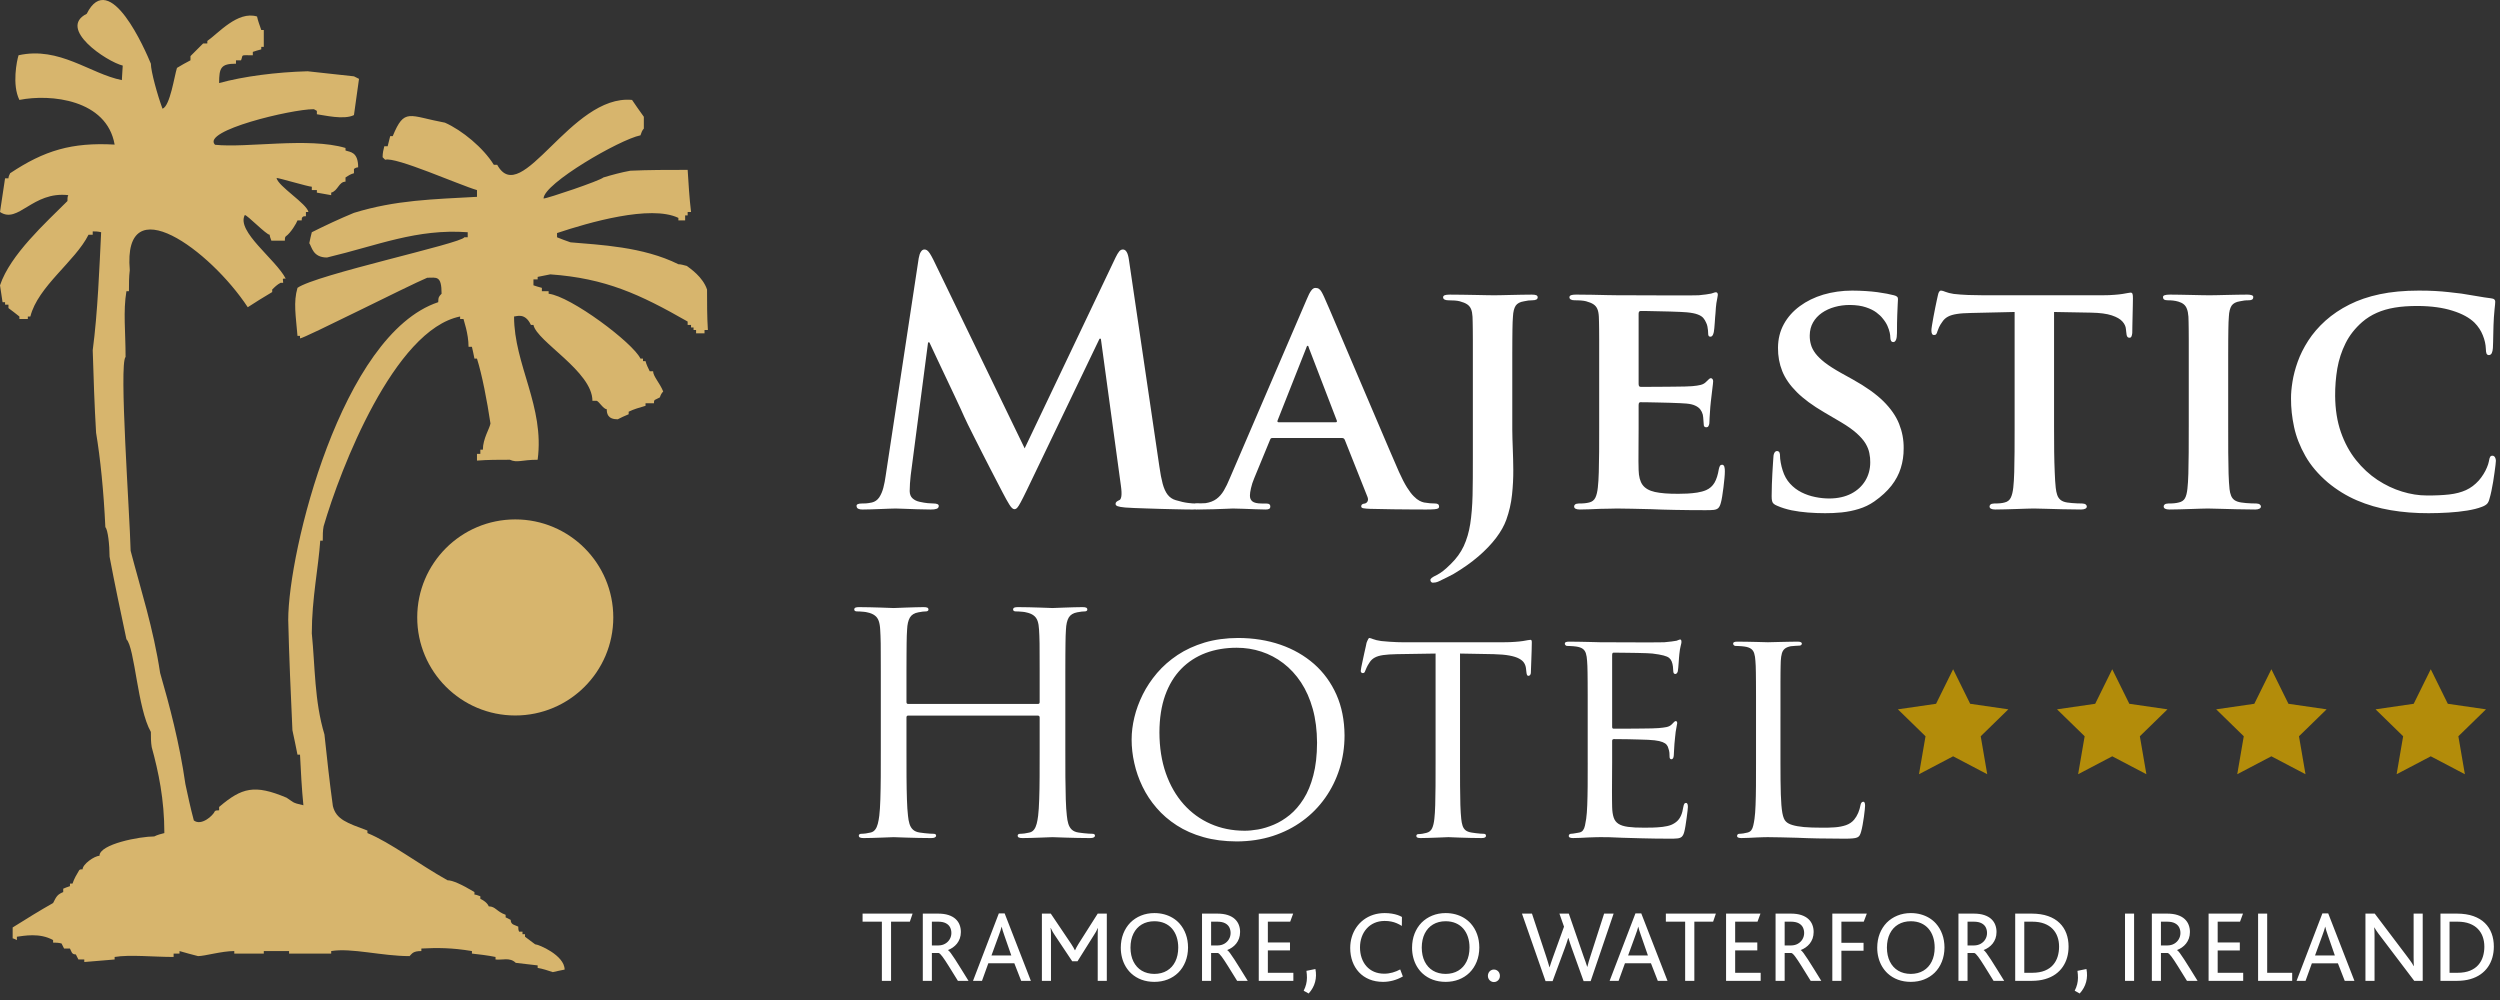
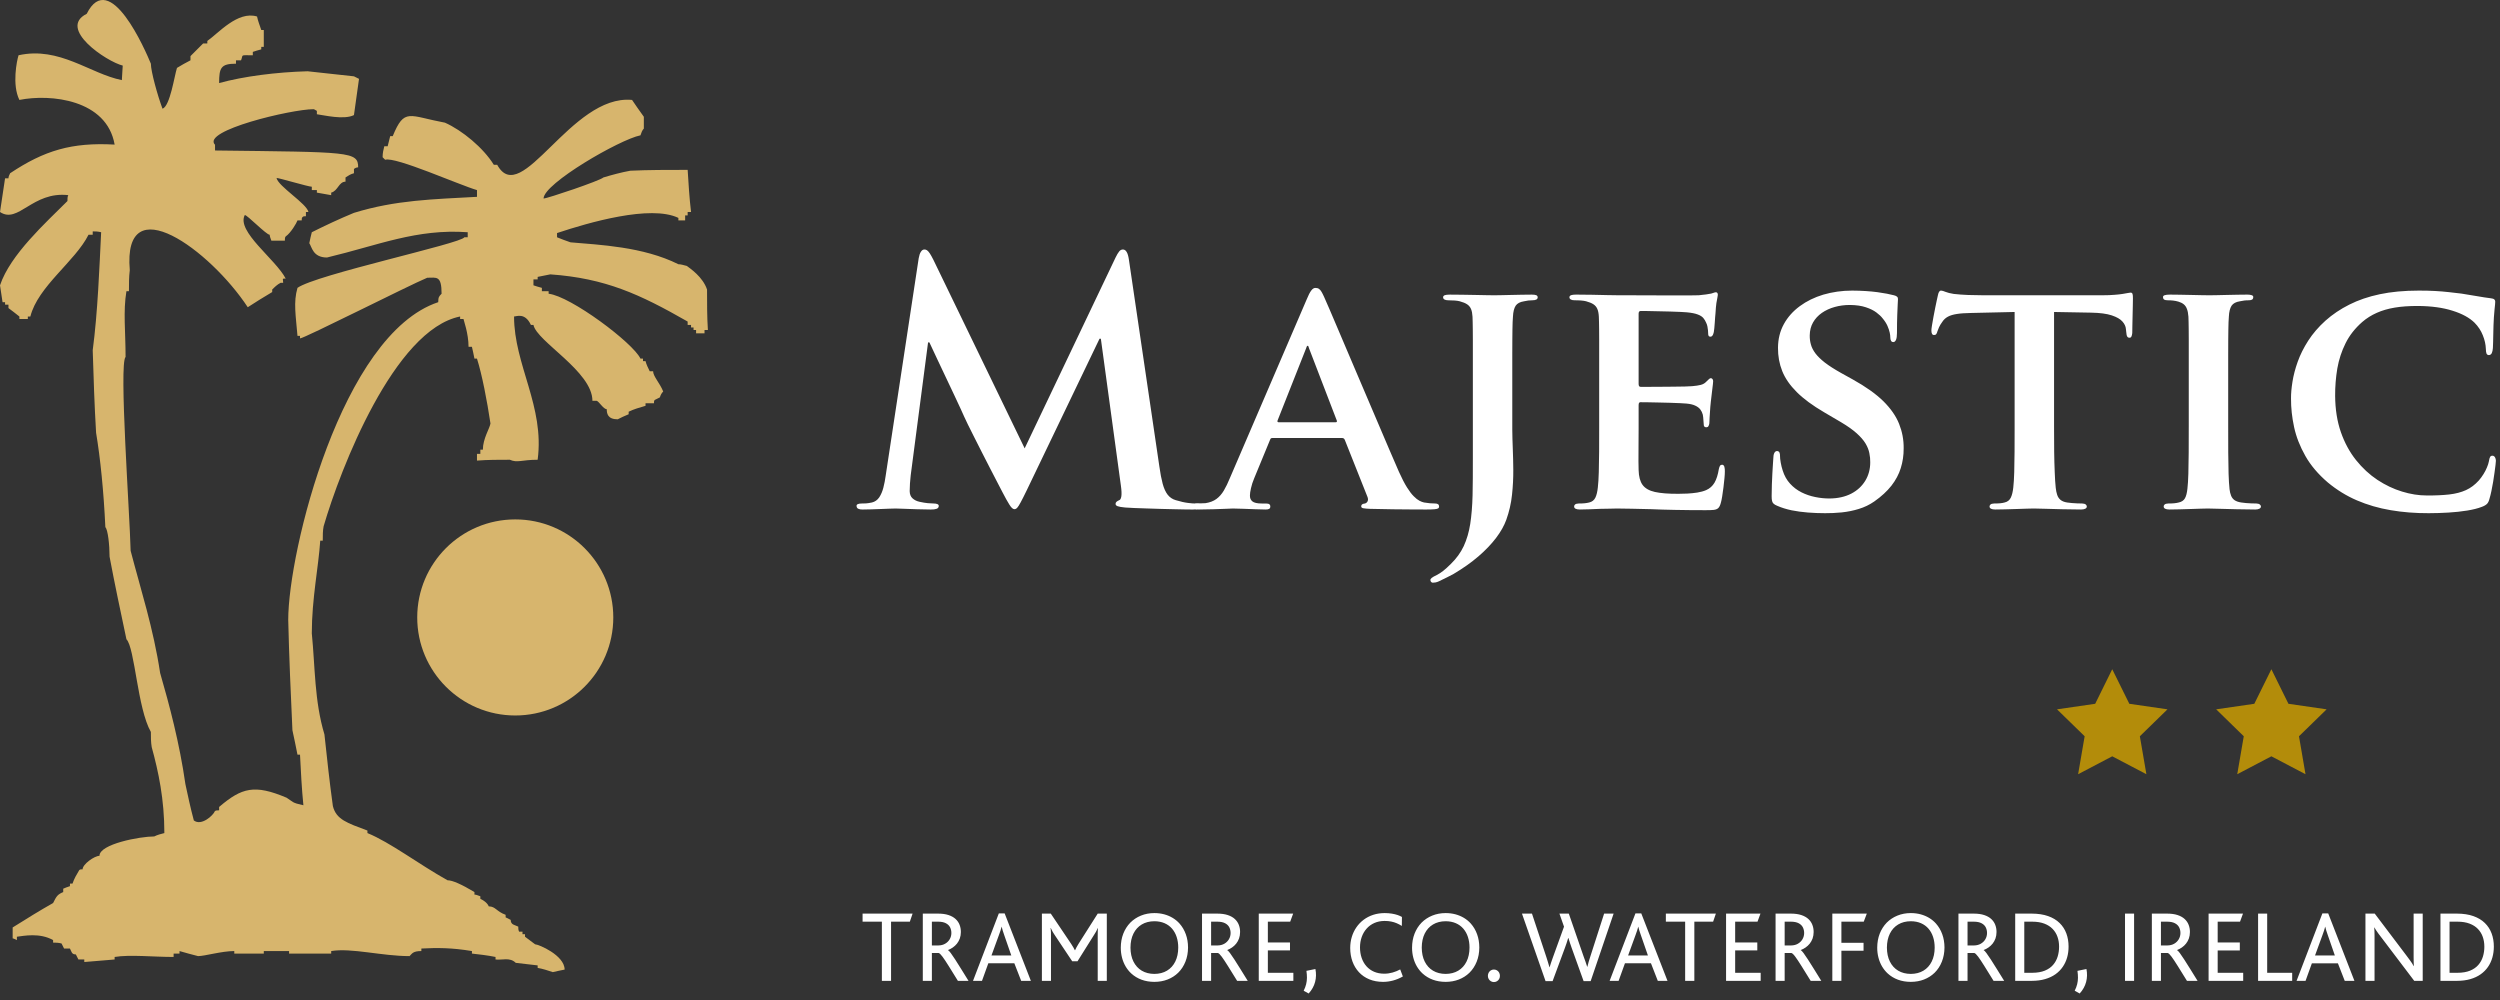
<svg xmlns="http://www.w3.org/2000/svg" width="250" height="100" viewBox="0 0 250 100" fill="none">
  <rect x="0" y="0" width="250" height="100" fill="#333333" stroke="none" />
  <g clip-path="url(#clip0_2054_11198)">
-     <path fill-rule="evenodd" clip-rule="evenodd" d="M55.282 97.213C54.777 97.044 54.272 96.876 53.766 96.791V96.539C53.007 96.454 52.249 96.37 51.575 96.285C50.985 95.696 50.227 96.032 49.553 95.949V95.696C48.709 95.527 47.951 95.443 47.193 95.358V95.106C45.17 94.769 43.738 94.769 42.136 94.853V95.106C41.294 95.106 41.21 95.358 40.957 95.611C38.176 95.611 35.142 94.769 33.12 95.106V95.358H28.907V95.106H26.379V95.358H23.429V95.106C22.164 95.106 20.48 95.611 19.806 95.611C19.131 95.443 18.542 95.275 17.952 95.106V95.358H17.361V95.696C15.34 95.696 12.979 95.443 11.463 95.696V95.949C10.451 96.032 9.441 96.117 8.429 96.201V95.949H7.839C7.754 95.78 7.67 95.611 7.586 95.443C7.165 95.443 7.165 95.19 6.996 94.853H6.407C6.322 94.685 6.239 94.516 6.154 94.347C5.817 94.262 5.565 94.262 5.31 94.262V94.009C3.962 93.251 2.363 93.589 1.689 93.673V94.009C1.52 93.926 1.35 93.841 1.266 93.841V92.746C2.614 91.903 3.962 91.06 5.31 90.302C5.649 89.628 5.733 89.459 6.322 89.206V88.87C6.49 88.785 6.744 88.701 6.996 88.616V88.363H7.249C7.418 87.858 7.67 87.437 7.923 87.015C8.008 86.931 8.093 86.931 8.26 86.931C8.26 86.425 9.441 85.583 9.947 85.583C9.947 84.403 13.992 83.644 15.424 83.644C15.761 83.477 16.098 83.392 16.436 83.308C16.436 79.937 15.845 77.156 15.171 74.713C15.087 74.206 15.087 73.701 15.087 73.195C13.738 70.835 13.485 64.769 12.643 63.925C12.054 61.144 11.463 58.363 10.957 55.667C10.957 54.487 10.789 52.97 10.536 52.717C10.367 49.094 10.031 45.807 9.609 43.279C9.441 40.499 9.356 37.717 9.272 35.02C9.777 31.229 9.947 26.594 10.114 23.223C9.777 23.139 9.525 23.139 9.272 23.139V23.476H8.851C7.524 26.128 3.786 28.648 3.036 31.65H2.783V31.903H1.94V31.65C1.52 31.313 1.182 31.06 0.846 30.808V30.47H0.507V30.217H0.255C0.171 29.628 0.086 29.038 0.001 28.532C1.024 25.467 4.569 22.28 6.744 20.105C6.744 19.852 6.744 19.683 6.828 19.515C3.237 19.109 1.831 22.426 0.001 21.2C0.172 20.021 0.339 18.925 0.507 17.83H0.846C0.846 17.661 0.93 17.493 1.013 17.324C4.43 15.046 7.17 14.22 11.463 14.459C10.679 9.949 5.058 9.369 1.94 9.992C1.182 8.476 1.689 6.031 1.856 5.526C5.95 4.616 9.004 7.376 12.186 8.012C12.186 7.675 12.274 6.811 12.274 6.559C10.644 6.151 5.724 2.853 8.672 1.38C10.976 -3.232 14.556 5.082 15.087 6.369C15.087 7.127 15.745 9.524 16.251 10.872C17.009 10.619 17.446 7.549 17.698 6.79C18.119 6.538 18.542 6.285 19.048 6.031V5.611C19.468 5.189 19.89 4.768 20.311 4.346H20.732V4.094C21.828 3.336 23.767 1.06 25.705 1.65C25.788 2.071 25.956 2.493 26.126 2.998H26.379V4.684H26.126V4.936C25.788 5.021 25.536 5.105 25.282 5.189V5.526C23.934 5.526 24.356 5.442 24.103 6.031H23.598V6.369C22.08 6.369 21.912 6.79 21.912 8.307C24.356 7.633 27.643 7.212 30.761 7.127C32.277 7.296 33.793 7.464 35.395 7.633C35.563 7.717 35.731 7.801 35.901 7.886C35.731 9.065 35.563 10.245 35.395 11.509C34.383 12.015 32.361 11.509 31.687 11.425V11.088C31.519 11.004 31.434 10.919 31.35 10.919C29.161 10.919 20.093 13.069 21.503 14.478C24.705 14.815 30.845 13.7 34.551 14.796V15.048C34.973 15.217 35.816 15.133 35.816 16.734C35.647 16.734 35.48 16.818 35.395 16.903V17.324C35.057 17.408 34.806 17.577 34.551 17.746V18.167C33.877 18.167 33.793 19.094 33.119 19.263V19.516C32.614 19.431 32.108 19.347 31.687 19.263V19.009H31.181V18.673C30.845 18.673 27.904 17.794 27.651 17.794C27.82 18.638 30.675 20.357 30.845 21.2H30.591V21.622C30.422 21.622 30.338 21.622 30.255 21.706C30.171 21.791 30.171 21.875 30.171 22.043H29.748C29.664 22.296 29.074 23.307 28.569 23.644C28.485 23.728 28.485 23.897 28.485 24.066H27.136C27.052 23.813 26.969 23.644 26.969 23.476C26.63 23.476 24.732 21.501 24.48 21.501C23.602 23.134 27.575 25.928 28.569 27.858C28.148 27.858 28.317 27.858 28.317 28.279H28.064C27.727 28.447 27.474 28.7 27.22 28.954V29.206C26.378 29.712 25.535 30.217 24.776 30.723C21.019 25.013 12.257 18.57 12.978 27.015C12.894 27.69 12.894 28.364 12.894 29.122H12.642C12.304 31.144 12.558 33.167 12.558 35.695C11.884 36.369 12.978 51.369 13.063 55.077C14.074 58.954 15.339 62.83 16.013 67.297C16.939 70.499 17.951 74.291 18.541 78.42C18.793 79.599 19.047 80.779 19.383 82.043C20.141 82.633 21.321 81.538 21.489 81.116C21.575 81.032 21.744 81.032 21.912 81.032V80.695C24.186 78.757 25.451 78.42 28.653 79.768C29.327 80.19 29.159 80.274 30.339 80.526C30.171 78.841 30.087 77.156 30.001 75.47H29.748C29.581 74.628 29.413 73.785 29.242 73.026C29.074 69.319 28.907 65.611 28.823 61.987C28.823 55.16 34.143 33.443 43.823 30.217C43.823 29.712 43.907 29.628 44.159 29.375C44.159 27.521 43.654 27.773 42.726 27.773C40.864 28.55 30.422 33.841 30.001 33.841V33.588H29.749C29.581 31.566 29.327 30.217 29.749 28.785C31.588 27.463 46.146 24.347 46.435 23.729H46.771V23.223C41.646 22.857 37.796 24.537 32.699 25.751C31.265 25.751 31.181 24.655 30.929 24.319C31.013 23.897 31.097 23.561 31.181 23.223C32.529 22.549 33.963 21.875 35.395 21.285C39.579 19.997 43.32 19.927 47.699 19.683V19.009C45.992 18.521 39.535 15.635 38.514 15.976C38.429 15.891 38.344 15.807 38.26 15.722C38.26 15.302 38.344 14.964 38.429 14.627H38.766C38.85 14.29 38.934 13.953 39.018 13.616H39.272C40.452 10.75 40.873 11.593 44.497 12.268C46.209 13.028 48.338 14.782 49.383 16.481H49.721C52.137 20.913 57.081 9.405 63.205 9.992C63.54 10.498 63.963 11.088 64.384 11.678V12.858C64.215 13.026 64.131 13.279 64.047 13.532C61.974 13.947 54.356 18.356 54.356 19.852C54.728 19.852 60.015 18.068 60.339 17.746C61.183 17.493 62.109 17.239 63.035 17.071C64.889 16.987 66.828 16.987 68.766 16.987C68.85 18.335 68.934 19.768 69.104 21.2H68.766V21.537H68.514V22.043H67.839V21.79C65.053 20.452 58.858 22.255 55.704 23.306V23.728C56.126 23.897 56.546 24.065 57.052 24.233C59.918 24.487 64.299 24.655 67.839 26.424C68.091 26.424 68.345 26.509 68.681 26.593C69.019 26.846 70.282 27.689 70.704 28.953C70.704 30.302 70.704 31.649 70.788 32.997H70.452V33.335H69.609V32.997H69.355V32.744H69.104V32.492H68.765V32.155C63.98 29.42 60.547 27.83 55.03 27.436C54.608 27.52 54.187 27.604 53.766 27.689V27.942H53.345V28.532C53.598 28.616 53.85 28.7 54.187 28.785V29.121H54.862V29.374C57.066 29.619 63.294 34.274 64.047 35.863H64.299V36.115H64.553C64.637 36.453 64.805 36.79 64.973 37.127H65.311C65.311 37.633 65.986 38.306 66.321 39.15C66.153 39.318 66.069 39.486 65.985 39.739C65.817 39.824 65.647 39.908 65.479 39.992C65.395 40.077 65.395 40.16 65.395 40.329H64.553V40.582C63.963 40.751 63.373 40.919 62.866 41.172V41.425C62.445 41.593 62.109 41.761 61.77 41.931C60.761 41.931 60.676 41.341 60.676 40.919C60.338 40.919 59.918 40.161 59.664 40.077H59.242C59.242 37.145 53.675 34.149 53.345 32.492H53.091C52.501 31.228 51.659 31.649 51.406 31.649C51.406 36.481 54.476 40.644 53.765 45.975C52.165 45.975 51.742 46.312 50.985 45.975C49.889 45.975 48.793 45.975 47.698 46.059V45.385H48.034V44.965H48.288C48.288 43.869 48.962 42.857 49.047 42.352C48.708 40.077 48.204 37.464 47.698 35.863H47.445C47.36 35.441 47.276 35.02 47.192 34.683H46.855C46.855 33.335 46.35 31.987 46.35 31.903H46.012V31.649C39.433 32.965 34.043 46.858 32.361 52.633C32.276 53.055 32.276 53.56 32.276 54.066H32.024C31.854 56.678 31.18 59.88 31.18 63.335C31.518 66.706 31.433 70.077 32.444 73.448C32.698 75.807 32.95 78.167 33.288 80.611C33.624 81.959 34.72 82.296 36.743 83.055V83.307C39.017 84.234 41.884 86.425 44.748 88.026C45.254 88.026 46.18 88.448 47.445 89.206V89.459C47.614 89.459 47.782 89.543 48.034 89.628V89.88C48.204 89.965 48.708 90.217 48.878 90.638C49.552 90.638 49.636 91.144 50.563 91.481V91.734C50.731 91.819 50.901 91.903 51.069 91.987C51.069 92.493 51.491 92.493 51.826 92.661C51.826 92.83 51.826 92.998 51.911 93.167H52.249V93.42H52.501V93.673C52.839 93.926 53.175 94.178 53.513 94.431C53.849 94.431 56.462 95.527 56.462 96.959C56.041 97.044 55.62 97.128 55.281 97.213L55.282 97.213Z" fill="#D7B56D" />
+     <path fill-rule="evenodd" clip-rule="evenodd" d="M55.282 97.213C54.777 97.044 54.272 96.876 53.766 96.791V96.539C53.007 96.454 52.249 96.37 51.575 96.285C50.985 95.696 50.227 96.032 49.553 95.949V95.696C48.709 95.527 47.951 95.443 47.193 95.358V95.106C45.17 94.769 43.738 94.769 42.136 94.853V95.106C41.294 95.106 41.21 95.358 40.957 95.611C38.176 95.611 35.142 94.769 33.12 95.106V95.358H28.907V95.106H26.379V95.358H23.429V95.106C22.164 95.106 20.48 95.611 19.806 95.611C19.131 95.443 18.542 95.275 17.952 95.106V95.358H17.361V95.696C15.34 95.696 12.979 95.443 11.463 95.696V95.949C10.451 96.032 9.441 96.117 8.429 96.201V95.949H7.839C7.754 95.78 7.67 95.611 7.586 95.443C7.165 95.443 7.165 95.19 6.996 94.853H6.407C6.322 94.685 6.239 94.516 6.154 94.347C5.817 94.262 5.565 94.262 5.31 94.262V94.009C3.962 93.251 2.363 93.589 1.689 93.673V94.009C1.52 93.926 1.35 93.841 1.266 93.841V92.746C2.614 91.903 3.962 91.06 5.31 90.302C5.649 89.628 5.733 89.459 6.322 89.206V88.87C6.49 88.785 6.744 88.701 6.996 88.616V88.363H7.249C7.418 87.858 7.67 87.437 7.923 87.015C8.008 86.931 8.093 86.931 8.26 86.931C8.26 86.425 9.441 85.583 9.947 85.583C9.947 84.403 13.992 83.644 15.424 83.644C15.761 83.477 16.098 83.392 16.436 83.308C16.436 79.937 15.845 77.156 15.171 74.713C15.087 74.206 15.087 73.701 15.087 73.195C13.738 70.835 13.485 64.769 12.643 63.925C12.054 61.144 11.463 58.363 10.957 55.667C10.957 54.487 10.789 52.97 10.536 52.717C10.367 49.094 10.031 45.807 9.609 43.279C9.441 40.499 9.356 37.717 9.272 35.02C9.777 31.229 9.947 26.594 10.114 23.223C9.777 23.139 9.525 23.139 9.272 23.139V23.476H8.851C7.524 26.128 3.786 28.648 3.036 31.65H2.783V31.903H1.94V31.65C1.52 31.313 1.182 31.06 0.846 30.808V30.47H0.507V30.217H0.255C0.171 29.628 0.086 29.038 0.001 28.532C1.024 25.467 4.569 22.28 6.744 20.105C6.744 19.852 6.744 19.683 6.828 19.515C3.237 19.109 1.831 22.426 0.001 21.2C0.172 20.021 0.339 18.925 0.507 17.83H0.846C0.846 17.661 0.93 17.493 1.013 17.324C4.43 15.046 7.17 14.22 11.463 14.459C10.679 9.949 5.058 9.369 1.94 9.992C1.182 8.476 1.689 6.031 1.856 5.526C5.95 4.616 9.004 7.376 12.186 8.012C12.186 7.675 12.274 6.811 12.274 6.559C10.644 6.151 5.724 2.853 8.672 1.38C10.976 -3.232 14.556 5.082 15.087 6.369C15.087 7.127 15.745 9.524 16.251 10.872C17.009 10.619 17.446 7.549 17.698 6.79C18.119 6.538 18.542 6.285 19.048 6.031V5.611C19.468 5.189 19.89 4.768 20.311 4.346H20.732V4.094C21.828 3.336 23.767 1.06 25.705 1.65C25.788 2.071 25.956 2.493 26.126 2.998H26.379V4.684H26.126V4.936C25.788 5.021 25.536 5.105 25.282 5.189V5.526C23.934 5.526 24.356 5.442 24.103 6.031H23.598V6.369C22.08 6.369 21.912 6.79 21.912 8.307C24.356 7.633 27.643 7.212 30.761 7.127C32.277 7.296 33.793 7.464 35.395 7.633C35.563 7.717 35.731 7.801 35.901 7.886C35.731 9.065 35.563 10.245 35.395 11.509C34.383 12.015 32.361 11.509 31.687 11.425V11.088C31.519 11.004 31.434 10.919 31.35 10.919C29.161 10.919 20.093 13.069 21.503 14.478V15.048C34.973 15.217 35.816 15.133 35.816 16.734C35.647 16.734 35.48 16.818 35.395 16.903V17.324C35.057 17.408 34.806 17.577 34.551 17.746V18.167C33.877 18.167 33.793 19.094 33.119 19.263V19.516C32.614 19.431 32.108 19.347 31.687 19.263V19.009H31.181V18.673C30.845 18.673 27.904 17.794 27.651 17.794C27.82 18.638 30.675 20.357 30.845 21.2H30.591V21.622C30.422 21.622 30.338 21.622 30.255 21.706C30.171 21.791 30.171 21.875 30.171 22.043H29.748C29.664 22.296 29.074 23.307 28.569 23.644C28.485 23.728 28.485 23.897 28.485 24.066H27.136C27.052 23.813 26.969 23.644 26.969 23.476C26.63 23.476 24.732 21.501 24.48 21.501C23.602 23.134 27.575 25.928 28.569 27.858C28.148 27.858 28.317 27.858 28.317 28.279H28.064C27.727 28.447 27.474 28.7 27.22 28.954V29.206C26.378 29.712 25.535 30.217 24.776 30.723C21.019 25.013 12.257 18.57 12.978 27.015C12.894 27.69 12.894 28.364 12.894 29.122H12.642C12.304 31.144 12.558 33.167 12.558 35.695C11.884 36.369 12.978 51.369 13.063 55.077C14.074 58.954 15.339 62.83 16.013 67.297C16.939 70.499 17.951 74.291 18.541 78.42C18.793 79.599 19.047 80.779 19.383 82.043C20.141 82.633 21.321 81.538 21.489 81.116C21.575 81.032 21.744 81.032 21.912 81.032V80.695C24.186 78.757 25.451 78.42 28.653 79.768C29.327 80.19 29.159 80.274 30.339 80.526C30.171 78.841 30.087 77.156 30.001 75.47H29.748C29.581 74.628 29.413 73.785 29.242 73.026C29.074 69.319 28.907 65.611 28.823 61.987C28.823 55.16 34.143 33.443 43.823 30.217C43.823 29.712 43.907 29.628 44.159 29.375C44.159 27.521 43.654 27.773 42.726 27.773C40.864 28.55 30.422 33.841 30.001 33.841V33.588H29.749C29.581 31.566 29.327 30.217 29.749 28.785C31.588 27.463 46.146 24.347 46.435 23.729H46.771V23.223C41.646 22.857 37.796 24.537 32.699 25.751C31.265 25.751 31.181 24.655 30.929 24.319C31.013 23.897 31.097 23.561 31.181 23.223C32.529 22.549 33.963 21.875 35.395 21.285C39.579 19.997 43.32 19.927 47.699 19.683V19.009C45.992 18.521 39.535 15.635 38.514 15.976C38.429 15.891 38.344 15.807 38.26 15.722C38.26 15.302 38.344 14.964 38.429 14.627H38.766C38.85 14.29 38.934 13.953 39.018 13.616H39.272C40.452 10.75 40.873 11.593 44.497 12.268C46.209 13.028 48.338 14.782 49.383 16.481H49.721C52.137 20.913 57.081 9.405 63.205 9.992C63.54 10.498 63.963 11.088 64.384 11.678V12.858C64.215 13.026 64.131 13.279 64.047 13.532C61.974 13.947 54.356 18.356 54.356 19.852C54.728 19.852 60.015 18.068 60.339 17.746C61.183 17.493 62.109 17.239 63.035 17.071C64.889 16.987 66.828 16.987 68.766 16.987C68.85 18.335 68.934 19.768 69.104 21.2H68.766V21.537H68.514V22.043H67.839V21.79C65.053 20.452 58.858 22.255 55.704 23.306V23.728C56.126 23.897 56.546 24.065 57.052 24.233C59.918 24.487 64.299 24.655 67.839 26.424C68.091 26.424 68.345 26.509 68.681 26.593C69.019 26.846 70.282 27.689 70.704 28.953C70.704 30.302 70.704 31.649 70.788 32.997H70.452V33.335H69.609V32.997H69.355V32.744H69.104V32.492H68.765V32.155C63.98 29.42 60.547 27.83 55.03 27.436C54.608 27.52 54.187 27.604 53.766 27.689V27.942H53.345V28.532C53.598 28.616 53.85 28.7 54.187 28.785V29.121H54.862V29.374C57.066 29.619 63.294 34.274 64.047 35.863H64.299V36.115H64.553C64.637 36.453 64.805 36.79 64.973 37.127H65.311C65.311 37.633 65.986 38.306 66.321 39.15C66.153 39.318 66.069 39.486 65.985 39.739C65.817 39.824 65.647 39.908 65.479 39.992C65.395 40.077 65.395 40.16 65.395 40.329H64.553V40.582C63.963 40.751 63.373 40.919 62.866 41.172V41.425C62.445 41.593 62.109 41.761 61.77 41.931C60.761 41.931 60.676 41.341 60.676 40.919C60.338 40.919 59.918 40.161 59.664 40.077H59.242C59.242 37.145 53.675 34.149 53.345 32.492H53.091C52.501 31.228 51.659 31.649 51.406 31.649C51.406 36.481 54.476 40.644 53.765 45.975C52.165 45.975 51.742 46.312 50.985 45.975C49.889 45.975 48.793 45.975 47.698 46.059V45.385H48.034V44.965H48.288C48.288 43.869 48.962 42.857 49.047 42.352C48.708 40.077 48.204 37.464 47.698 35.863H47.445C47.36 35.441 47.276 35.02 47.192 34.683H46.855C46.855 33.335 46.35 31.987 46.35 31.903H46.012V31.649C39.433 32.965 34.043 46.858 32.361 52.633C32.276 53.055 32.276 53.56 32.276 54.066H32.024C31.854 56.678 31.18 59.88 31.18 63.335C31.518 66.706 31.433 70.077 32.444 73.448C32.698 75.807 32.95 78.167 33.288 80.611C33.624 81.959 34.72 82.296 36.743 83.055V83.307C39.017 84.234 41.884 86.425 44.748 88.026C45.254 88.026 46.18 88.448 47.445 89.206V89.459C47.614 89.459 47.782 89.543 48.034 89.628V89.88C48.204 89.965 48.708 90.217 48.878 90.638C49.552 90.638 49.636 91.144 50.563 91.481V91.734C50.731 91.819 50.901 91.903 51.069 91.987C51.069 92.493 51.491 92.493 51.826 92.661C51.826 92.83 51.826 92.998 51.911 93.167H52.249V93.42H52.501V93.673C52.839 93.926 53.175 94.178 53.513 94.431C53.849 94.431 56.462 95.527 56.462 96.959C56.041 97.044 55.62 97.128 55.281 97.213L55.282 97.213Z" fill="#D7B56D" />
    <path fill-rule="evenodd" clip-rule="evenodd" d="M61.329 61.744C61.329 67.158 56.94 71.548 51.527 71.548C46.113 71.548 41.723 67.158 41.723 61.744C41.723 56.33 46.113 51.941 51.527 51.941C56.94 51.941 61.329 56.33 61.329 61.744Z" fill="#D7B56D" />
-     <path d="M195.312 66.923L197.018 70.379L200.833 70.933L198.072 73.626L198.724 77.422L195.312 75.63L191.898 77.422L192.552 73.626L189.789 70.933L193.606 70.379L195.312 66.923Z" fill="#B38C0A" />
    <path d="M211.224 66.923L212.933 70.379L216.747 70.933L213.985 73.626L214.639 77.422L211.224 75.63L207.812 77.422L208.465 73.626L205.701 70.933L209.519 70.379L211.224 66.923Z" fill="#B38C0A" />
    <path d="M227.138 66.923L228.843 70.379L232.661 70.933L229.898 73.626L230.55 77.422L227.138 75.63L223.725 77.422L224.377 73.626L221.618 70.933L225.431 70.379L227.138 66.923Z" fill="#B38C0A" />
-     <path d="M243.076 66.923L244.781 70.379L248.599 70.933L245.836 73.626L246.488 77.422L243.076 75.63L239.663 77.422L240.315 73.626L237.556 70.933L241.369 70.379L243.076 66.923Z" fill="#B38C0A" />
    <path d="M88.562 47.609C88.512 47.993 88.434 48.378 88.339 48.757C88.245 49.13 88.105 49.458 87.927 49.731C87.744 49.999 87.498 50.177 87.192 50.249C86.947 50.3 86.752 50.328 86.601 50.339C86.457 50.35 86.317 50.35 86.189 50.35C86.022 50.35 85.888 50.367 85.799 50.406C85.705 50.439 85.654 50.5 85.654 50.584C85.66 50.729 85.716 50.829 85.833 50.879C85.944 50.929 86.083 50.957 86.256 50.952C86.529 50.952 86.819 50.946 87.136 50.935C87.448 50.924 87.766 50.913 88.072 50.901C88.384 50.89 88.668 50.879 88.93 50.868C89.192 50.857 89.403 50.851 89.565 50.851C89.771 50.851 90.061 50.862 90.428 50.879C90.801 50.896 91.214 50.907 91.676 50.924C92.133 50.94 92.601 50.952 93.074 50.952C93.325 50.957 93.525 50.929 93.665 50.879C93.804 50.829 93.876 50.729 93.876 50.584C93.871 50.5 93.821 50.439 93.726 50.406C93.631 50.367 93.514 50.35 93.375 50.35C93.208 50.35 93.007 50.339 92.773 50.316C92.539 50.294 92.272 50.249 91.971 50.183C91.681 50.122 91.442 50.005 91.258 49.838C91.069 49.671 90.974 49.425 90.968 49.114C90.968 48.851 90.98 48.601 90.996 48.356C91.013 48.111 91.035 47.838 91.069 47.542L92.807 34.24H92.94C93.18 34.747 93.436 35.304 93.72 35.906C94.004 36.508 94.294 37.12 94.584 37.733C94.873 38.346 95.146 38.925 95.403 39.465C95.653 40.011 95.871 40.474 96.054 40.858C96.232 41.248 96.355 41.516 96.416 41.66C96.489 41.822 96.611 42.084 96.784 42.44C96.962 42.797 97.168 43.22 97.413 43.699C97.658 44.184 97.915 44.691 98.188 45.231C98.46 45.766 98.734 46.289 98.995 46.807C99.263 47.32 99.502 47.793 99.725 48.217C99.948 48.64 100.126 48.985 100.26 49.247C100.522 49.754 100.75 50.161 100.934 50.456C101.118 50.757 101.285 50.913 101.43 50.918C101.524 50.924 101.619 50.88 101.714 50.785C101.808 50.684 101.925 50.501 102.07 50.228C102.215 49.961 102.416 49.565 102.666 49.047L109.952 33.873H110.086L112.091 48.579C112.158 49.047 112.169 49.392 112.136 49.626C112.097 49.855 112.03 49.988 111.924 50.017C111.807 50.067 111.718 50.117 111.651 50.178C111.59 50.234 111.557 50.301 111.557 50.384C111.551 50.484 111.618 50.562 111.752 50.618C111.891 50.674 112.153 50.718 112.526 50.752C112.754 50.768 113.055 50.785 113.434 50.802C113.813 50.819 114.23 50.835 114.693 50.846C115.155 50.863 115.628 50.874 116.107 50.891C116.587 50.902 117.043 50.913 117.478 50.924C117.912 50.93 118.291 50.941 118.614 50.947C118.932 50.947 119.166 50.952 119.31 50.952C119.55 50.952 119.756 50.924 119.923 50.868C120.085 50.812 120.174 50.718 120.18 50.584C120.18 50.49 120.124 50.423 120.023 50.395C119.929 50.361 119.801 50.35 119.645 50.35C119.428 50.356 119.149 50.339 118.809 50.294C118.469 50.256 118.057 50.161 117.572 50.016C117.244 49.922 116.976 49.737 116.77 49.476C116.564 49.214 116.397 48.846 116.269 48.384C116.146 47.922 116.03 47.342 115.935 46.64L112.893 25.985C112.843 25.634 112.771 25.373 112.671 25.205C112.57 25.032 112.442 24.949 112.292 24.949C112.147 24.949 112.019 25.016 111.913 25.15C111.807 25.283 111.685 25.484 111.557 25.751L102.466 44.835L93.341 25.985C93.197 25.701 93.074 25.478 92.974 25.328C92.873 25.177 92.779 25.077 92.695 25.021C92.612 24.971 92.528 24.944 92.439 24.949C92.305 24.949 92.188 25.021 92.094 25.172C91.993 25.317 91.921 25.534 91.871 25.818L88.562 47.609H88.562Z" fill="white" />
    <path d="M134.183 43.799C134.25 43.799 134.311 43.81 134.361 43.838C134.412 43.866 134.451 43.916 134.484 43.999L136.757 49.715C136.818 49.887 136.812 50.026 136.751 50.144C136.684 50.261 136.595 50.327 136.489 50.35C136.345 50.366 136.244 50.4 136.194 50.45C136.144 50.5 136.116 50.567 136.122 50.651C136.127 50.745 136.205 50.807 136.356 50.829C136.512 50.857 136.723 50.873 136.991 50.884C137.82 50.907 138.601 50.923 139.325 50.929C140.049 50.94 140.695 50.946 141.263 50.946C141.831 50.951 142.288 50.951 142.639 50.951C143.001 50.951 143.274 50.94 143.458 50.923C143.642 50.906 143.764 50.879 143.826 50.834C143.887 50.789 143.915 50.728 143.909 50.65C143.909 50.45 143.776 50.349 143.508 50.349C143.341 50.349 143.174 50.344 142.996 50.327C142.817 50.311 142.622 50.283 142.405 50.249C142.272 50.221 142.121 50.166 141.948 50.077C141.776 49.987 141.587 49.843 141.38 49.631C141.168 49.425 140.94 49.124 140.695 48.734C140.45 48.339 140.183 47.826 139.898 47.191C139.626 46.567 139.308 45.821 138.929 44.952C138.556 44.083 138.155 43.136 137.72 42.117C137.286 41.103 136.84 40.061 136.389 38.997C135.932 37.933 135.493 36.897 135.064 35.889C134.635 34.881 134.239 33.951 133.877 33.098C133.515 32.246 133.203 31.527 132.953 30.931C132.696 30.341 132.518 29.929 132.412 29.695C132.318 29.483 132.228 29.31 132.15 29.177C132.072 29.043 131.989 28.948 131.894 28.887C131.805 28.82 131.688 28.793 131.543 28.793C131.398 28.787 131.253 28.876 131.12 29.06C130.986 29.238 130.835 29.528 130.674 29.929L122.987 47.81C122.792 48.289 122.591 48.706 122.385 49.052C122.179 49.403 121.928 49.687 121.639 49.899C121.349 50.11 120.987 50.249 120.547 50.316C120.413 50.316 120.268 50.322 120.112 50.333C119.962 50.344 119.817 50.35 119.678 50.35C119.561 50.35 119.477 50.383 119.422 50.439C119.372 50.495 119.344 50.567 119.344 50.651C119.344 50.767 119.388 50.846 119.472 50.89C119.561 50.934 119.695 50.951 119.879 50.951C120.397 50.951 120.898 50.94 121.377 50.923C121.862 50.906 122.269 50.895 122.614 50.879C122.954 50.862 123.182 50.851 123.288 50.851C123.605 50.851 123.956 50.862 124.341 50.879C124.719 50.895 125.104 50.907 125.494 50.923C125.878 50.94 126.235 50.951 126.564 50.951C126.714 50.951 126.831 50.934 126.909 50.89C126.993 50.846 127.031 50.767 127.031 50.651C127.037 50.567 127.009 50.495 126.953 50.439C126.892 50.383 126.775 50.35 126.597 50.35H126.163C125.717 50.35 125.411 50.277 125.238 50.138C125.065 49.999 124.987 49.798 124.993 49.548C124.993 49.375 125.026 49.13 125.098 48.818C125.165 48.506 125.277 48.166 125.427 47.81L126.998 44C127.026 43.916 127.059 43.866 127.093 43.838C127.126 43.81 127.187 43.799 127.265 43.799H134.184L134.183 43.799ZM127.867 42.228C127.816 42.228 127.778 42.211 127.755 42.178C127.733 42.144 127.733 42.094 127.766 42.027L130.607 34.842C130.624 34.786 130.641 34.73 130.668 34.669C130.691 34.613 130.724 34.58 130.774 34.574C130.808 34.58 130.835 34.613 130.852 34.669C130.874 34.73 130.891 34.786 130.908 34.842L133.682 42.061C133.699 42.111 133.699 42.15 133.676 42.184C133.66 42.212 133.615 42.228 133.548 42.228H127.867V42.228ZM147.285 45.837C147.29 47.225 147.279 48.461 147.257 49.536C147.229 50.611 147.151 51.564 147.023 52.394C146.894 53.224 146.672 53.965 146.371 54.617C146.065 55.268 145.636 55.859 145.079 56.399C144.795 56.683 144.544 56.912 144.316 57.09C144.087 57.268 143.875 57.401 143.675 57.502C143.43 57.619 143.263 57.714 143.168 57.792C143.079 57.869 143.035 57.936 143.04 58.003C143.04 58.07 143.062 58.131 143.107 58.187C143.151 58.237 143.207 58.265 143.274 58.271C143.346 58.271 143.435 58.259 143.553 58.243C143.664 58.221 143.77 58.187 143.876 58.137C144.193 57.986 144.472 57.853 144.711 57.73C144.951 57.613 145.162 57.502 145.346 57.401C146.293 56.839 147.123 56.254 147.836 55.642C148.549 55.029 149.14 54.41 149.608 53.792C150.076 53.174 150.415 52.572 150.627 51.987C150.917 51.174 151.112 50.339 151.201 49.481C151.295 48.618 151.334 47.782 151.329 46.974C151.323 46.256 151.306 45.554 151.279 44.88C151.251 44.206 151.234 43.565 151.228 42.964V37.683C151.228 36.825 151.228 36.096 151.228 35.488C151.228 34.881 151.228 34.374 151.234 33.962C151.234 33.55 151.239 33.205 151.245 32.932C151.245 32.659 151.257 32.419 151.262 32.224C151.273 32.029 151.284 31.84 151.295 31.667C151.318 31.171 151.413 30.809 151.568 30.57C151.73 30.336 152.003 30.191 152.398 30.13C152.56 30.096 152.704 30.068 152.827 30.052C152.955 30.035 153.089 30.029 153.234 30.029C153.417 30.029 153.551 30.002 153.64 29.952C153.724 29.901 153.769 29.829 153.769 29.729C153.769 29.629 153.718 29.562 153.618 29.517C153.518 29.478 153.368 29.462 153.167 29.462C152.872 29.462 152.543 29.467 152.187 29.473C151.83 29.478 151.474 29.484 151.123 29.495C150.766 29.506 150.438 29.512 150.142 29.517C149.841 29.523 149.602 29.528 149.424 29.528C149.229 29.528 148.961 29.523 148.622 29.517C148.282 29.512 147.909 29.506 147.491 29.495C147.073 29.484 146.65 29.478 146.215 29.473C145.781 29.467 145.369 29.462 144.979 29.462C144.761 29.462 144.595 29.478 144.483 29.517C144.366 29.562 144.31 29.629 144.31 29.729C144.31 29.829 144.36 29.902 144.449 29.952C144.539 30.002 144.661 30.029 144.812 30.029C145.034 30.029 145.257 30.035 145.474 30.052C145.686 30.068 145.859 30.096 145.981 30.13C146.293 30.213 146.533 30.313 146.711 30.43C146.889 30.548 147.017 30.703 147.101 30.898C147.184 31.088 147.234 31.35 147.251 31.667C147.257 31.84 147.262 32.029 147.268 32.224C147.273 32.419 147.273 32.659 147.279 32.932C147.279 33.205 147.285 33.55 147.285 33.962C147.285 34.374 147.285 34.881 147.285 35.488C147.285 36.096 147.285 36.825 147.285 37.683V45.838V45.837ZM159.918 42.696C159.918 43.571 159.918 44.389 159.913 45.152C159.907 45.921 159.896 46.612 159.879 47.219C159.862 47.832 159.829 48.339 159.784 48.745C159.74 49.163 159.662 49.503 159.54 49.759C159.417 50.015 159.211 50.182 158.916 50.249C158.782 50.282 158.631 50.31 158.459 50.327C158.291 50.344 158.097 50.349 157.879 50.349C157.701 50.355 157.573 50.388 157.506 50.45C157.439 50.511 157.406 50.578 157.412 50.65C157.412 50.75 157.462 50.823 157.556 50.873C157.657 50.923 157.796 50.951 157.98 50.951C158.286 50.951 158.609 50.945 158.96 50.928C159.311 50.917 159.662 50.901 160.019 50.884C160.375 50.884 160.698 50.879 160.994 50.867C161.283 50.856 161.517 50.851 161.69 50.851C162.124 50.851 162.62 50.856 163.183 50.873C163.745 50.884 164.38 50.901 165.099 50.917C165.817 50.951 166.62 50.973 167.516 50.99C168.413 51.007 169.41 51.018 170.513 51.018C170.875 51.023 171.16 51.012 171.366 50.99C171.572 50.968 171.728 50.906 171.834 50.8C171.939 50.694 172.023 50.522 172.084 50.282C172.129 50.132 172.173 49.92 172.218 49.642C172.262 49.363 172.307 49.063 172.346 48.739C172.39 48.411 172.418 48.104 172.446 47.82C172.474 47.531 172.485 47.308 172.485 47.141C172.491 46.979 172.474 46.834 172.441 46.695C172.407 46.556 172.329 46.483 172.218 46.472C172.124 46.472 172.051 46.506 172.001 46.578C171.956 46.645 171.917 46.757 171.884 46.907C171.789 47.486 171.644 47.943 171.449 48.272C171.254 48.606 170.976 48.851 170.614 49.012C170.352 49.124 170.057 49.202 169.723 49.257C169.394 49.307 169.06 49.341 168.731 49.358C168.397 49.374 168.101 49.38 167.84 49.38C166.843 49.386 166.063 49.324 165.489 49.196C164.915 49.068 164.503 48.828 164.252 48.483C164.007 48.138 163.879 47.648 163.862 47.007C163.857 46.79 163.851 46.5 163.846 46.132C163.846 45.765 163.846 45.375 163.851 44.952C163.851 44.528 163.857 44.127 163.857 43.743C163.862 43.364 163.862 43.046 163.862 42.795V40.523C163.862 40.439 163.873 40.367 163.896 40.311C163.918 40.256 163.963 40.222 164.029 40.222C164.185 40.222 164.419 40.222 164.742 40.228C165.06 40.233 165.416 40.239 165.817 40.25C166.213 40.255 166.608 40.267 166.998 40.278C167.388 40.289 167.734 40.3 168.029 40.317C168.324 40.328 168.53 40.339 168.641 40.356C169.009 40.389 169.299 40.456 169.521 40.562C169.739 40.662 169.911 40.79 170.028 40.941C170.145 41.097 170.229 41.269 170.279 41.459C170.312 41.643 170.335 41.827 170.34 41.999C170.351 42.177 170.368 42.344 170.379 42.495C170.379 42.562 170.396 42.618 170.44 42.662C170.479 42.706 170.546 42.729 170.646 42.729C170.736 42.723 170.803 42.69 170.841 42.618C170.886 42.545 170.914 42.461 170.931 42.361C170.942 42.267 170.947 42.178 170.947 42.094C170.947 42.038 170.953 41.938 170.958 41.793C170.964 41.643 170.975 41.47 170.992 41.281C171.003 41.086 171.014 40.891 171.031 40.696C171.048 40.506 171.064 40.334 171.081 40.189C171.137 39.715 171.181 39.336 171.215 39.052C171.248 38.763 171.276 38.551 171.292 38.406C171.309 38.267 171.315 38.167 171.315 38.117C171.315 38.033 171.292 37.961 171.248 37.905C171.203 37.849 171.148 37.816 171.081 37.816C171.02 37.816 170.953 37.855 170.886 37.922C170.819 37.994 170.724 38.078 170.613 38.183C170.479 38.328 170.301 38.428 170.073 38.49C169.85 38.545 169.56 38.59 169.209 38.618C169.07 38.629 168.825 38.64 168.48 38.651C168.14 38.657 167.744 38.668 167.304 38.668C166.859 38.673 166.413 38.679 165.973 38.679C165.527 38.685 165.132 38.685 164.792 38.685C164.447 38.685 164.202 38.685 164.062 38.685C163.979 38.685 163.929 38.651 163.901 38.596C163.873 38.54 163.862 38.468 163.862 38.384V31.365C163.862 31.281 163.878 31.215 163.912 31.17C163.946 31.12 163.996 31.098 164.062 31.098C164.19 31.098 164.413 31.098 164.725 31.103C165.037 31.109 165.399 31.114 165.8 31.126C166.207 31.131 166.608 31.142 167.009 31.153C167.41 31.165 167.761 31.175 168.062 31.192C168.363 31.204 168.569 31.215 168.675 31.231C169.159 31.276 169.527 31.349 169.778 31.449C170.034 31.543 170.218 31.666 170.335 31.805C170.452 31.944 170.541 32.1 170.613 32.268C170.669 32.379 170.714 32.507 170.741 32.641C170.769 32.774 170.786 32.903 170.797 33.019C170.808 33.136 170.814 33.231 170.814 33.303C170.814 33.421 170.825 33.51 170.858 33.577C170.886 33.638 170.953 33.671 171.048 33.671C171.126 33.666 171.187 33.638 171.231 33.577C171.276 33.521 171.309 33.454 171.332 33.381C171.354 33.309 171.371 33.248 171.382 33.203C171.399 33.114 171.415 32.986 171.432 32.813C171.449 32.64 171.466 32.451 171.477 32.256C171.493 32.056 171.504 31.872 171.515 31.705C171.532 31.538 171.544 31.41 171.549 31.331C171.571 30.903 171.605 30.563 171.638 30.318C171.677 30.073 171.711 29.889 171.738 29.771C171.766 29.649 171.783 29.554 171.783 29.493C171.783 29.421 171.772 29.359 171.744 29.309C171.716 29.253 171.666 29.226 171.582 29.226C171.515 29.231 171.443 29.248 171.36 29.281C171.282 29.315 171.198 29.337 171.115 29.359C170.992 29.376 170.825 29.404 170.608 29.443C170.391 29.476 170.151 29.504 169.878 29.526C169.778 29.532 169.533 29.538 169.154 29.538C168.77 29.538 168.307 29.543 167.756 29.543C167.204 29.543 166.619 29.538 166.006 29.538C165.388 29.538 164.798 29.538 164.224 29.532C163.656 29.532 163.16 29.532 162.736 29.527C162.313 29.527 162.024 29.527 161.857 29.527C161.573 29.527 161.194 29.521 160.726 29.51C160.258 29.499 159.757 29.488 159.211 29.477C158.665 29.465 158.136 29.46 157.612 29.46C157.395 29.46 157.228 29.476 157.116 29.516C156.999 29.56 156.943 29.627 156.943 29.727C156.943 29.828 156.994 29.9 157.083 29.95C157.172 30 157.295 30.028 157.445 30.028C157.668 30.028 157.891 30.033 158.108 30.05C158.319 30.067 158.492 30.095 158.614 30.128C158.926 30.212 159.166 30.311 159.344 30.429C159.522 30.546 159.651 30.701 159.734 30.897C159.818 31.086 159.868 31.348 159.884 31.665C159.89 31.838 159.896 32.027 159.901 32.222C159.907 32.417 159.907 32.657 159.912 32.93C159.912 33.208 159.918 33.548 159.918 33.96C159.918 34.373 159.918 34.88 159.918 35.486C159.918 36.094 159.918 36.824 159.918 37.681V42.694L159.918 42.696ZM182.512 51.319C183.041 51.324 183.592 51.296 184.172 51.241C184.751 51.179 185.319 51.068 185.876 50.895C186.433 50.728 186.951 50.478 187.425 50.149C188.138 49.648 188.706 49.124 189.14 48.573C189.569 48.021 189.887 47.431 190.076 46.812C190.271 46.194 190.371 45.537 190.366 44.835C190.377 43.977 190.221 43.164 189.909 42.384C189.597 41.598 189.068 40.847 188.327 40.111C187.58 39.382 186.567 38.663 185.285 37.95L184.082 37.282C183.425 36.914 182.896 36.574 182.484 36.257C182.072 35.934 181.76 35.627 181.537 35.332C181.32 35.037 181.169 34.747 181.091 34.452C181.007 34.157 180.968 33.856 180.974 33.539C180.979 33.054 181.091 32.619 181.303 32.246C181.52 31.867 181.815 31.55 182.188 31.288C182.561 31.032 182.99 30.831 183.47 30.698C183.949 30.564 184.456 30.497 184.985 30.497C185.62 30.503 186.149 30.581 186.583 30.726C187.018 30.87 187.369 31.043 187.642 31.249C187.915 31.455 188.121 31.65 188.26 31.834C188.472 32.085 188.633 32.335 188.745 32.586C188.856 32.837 188.928 33.065 188.973 33.266C189.012 33.466 189.034 33.611 189.029 33.706C189.029 34.04 189.129 34.207 189.33 34.207C189.447 34.207 189.536 34.129 189.602 33.979C189.664 33.828 189.697 33.605 189.697 33.304C189.697 32.564 189.708 31.962 189.725 31.505C189.742 31.049 189.753 30.692 189.77 30.447C189.787 30.196 189.798 30.012 189.798 29.895C189.798 29.795 189.764 29.717 189.697 29.662C189.631 29.606 189.53 29.561 189.397 29.528C189.006 29.422 188.45 29.316 187.736 29.216C187.018 29.122 186.177 29.066 185.219 29.06C184.194 29.06 183.236 29.2 182.339 29.461C181.448 29.729 180.662 30.113 179.983 30.614C179.303 31.115 178.768 31.712 178.384 32.414C178 33.115 177.805 33.901 177.799 34.775C177.793 35.605 177.933 36.385 178.223 37.109C178.512 37.834 178.997 38.53 179.671 39.204C180.345 39.878 181.258 40.552 182.411 41.226L184.116 42.228C184.762 42.613 185.28 42.98 185.67 43.331C186.06 43.682 186.355 44.022 186.55 44.345C186.745 44.674 186.873 44.991 186.934 45.309C187.001 45.621 187.029 45.933 187.024 46.239C187.024 46.913 186.857 47.526 186.533 48.066C186.205 48.606 185.743 49.041 185.135 49.359C184.523 49.676 183.798 49.843 182.946 49.849C182.484 49.849 182.011 49.804 181.531 49.704C181.047 49.609 180.59 49.453 180.156 49.236C179.721 49.019 179.337 48.729 179.008 48.367C178.679 48.01 178.429 47.565 178.267 47.041C178.184 46.785 178.117 46.523 178.072 46.256C178.022 45.988 178 45.76 178 45.571C178.005 45.465 177.989 45.359 177.95 45.264C177.911 45.164 177.827 45.108 177.699 45.103C177.582 45.108 177.493 45.175 177.426 45.309C177.365 45.443 177.331 45.615 177.331 45.838C177.32 45.961 177.309 46.15 177.293 46.412C177.276 46.668 177.254 46.975 177.237 47.326C177.215 47.677 177.198 48.05 177.187 48.44C177.17 48.835 177.164 49.225 177.164 49.615C177.164 49.821 177.176 49.988 177.209 50.105C177.237 50.222 177.293 50.317 177.376 50.384C177.46 50.456 177.576 50.523 177.733 50.584C178.162 50.774 178.635 50.918 179.159 51.03C179.682 51.136 180.228 51.208 180.797 51.253C181.37 51.297 181.939 51.319 182.512 51.319L182.512 51.319ZM201.462 42.696C201.462 43.571 201.462 44.389 201.456 45.158C201.451 45.921 201.44 46.612 201.423 47.219C201.406 47.832 201.373 48.339 201.329 48.745C201.284 49.163 201.206 49.503 201.083 49.759C200.961 50.015 200.755 50.182 200.459 50.249C200.342 50.282 200.192 50.31 200.019 50.327C199.841 50.344 199.64 50.349 199.423 50.349C199.245 50.355 199.117 50.388 199.05 50.45C198.983 50.511 198.95 50.578 198.955 50.65C198.955 50.75 199.006 50.823 199.1 50.873C199.201 50.923 199.34 50.951 199.524 50.951C199.824 50.951 200.153 50.945 200.526 50.934C200.894 50.923 201.262 50.912 201.635 50.901C202.008 50.889 202.342 50.878 202.648 50.867C202.955 50.856 203.195 50.85 203.367 50.85C203.651 50.85 204.041 50.861 204.537 50.878C205.033 50.895 205.59 50.906 206.208 50.923C206.826 50.939 207.461 50.951 208.113 50.951C208.286 50.951 208.419 50.923 208.525 50.873C208.626 50.822 208.681 50.75 208.681 50.65C208.681 50.578 208.648 50.511 208.575 50.45C208.497 50.388 208.38 50.355 208.213 50.349C208.068 50.349 207.901 50.344 207.718 50.338C207.539 50.333 207.361 50.321 207.183 50.304C207.004 50.288 206.848 50.271 206.709 50.249C206.425 50.204 206.203 50.115 206.052 49.987C205.896 49.859 205.785 49.692 205.718 49.486C205.651 49.285 205.6 49.045 205.573 48.778C205.528 48.36 205.495 47.848 205.473 47.23C205.444 46.617 205.428 45.926 205.417 45.157C205.411 44.389 205.406 43.57 205.406 42.695V31.198L209.116 31.265C209.99 31.281 210.675 31.371 211.177 31.538C211.678 31.705 212.034 31.911 212.246 32.156C212.463 32.401 212.575 32.652 212.591 32.903L212.625 33.203C212.641 33.415 212.669 33.566 212.719 33.649C212.764 33.733 212.848 33.777 212.959 33.772C213.043 33.772 213.104 33.733 213.143 33.649C213.182 33.571 213.21 33.454 213.226 33.304C213.226 33.114 213.232 32.858 213.238 32.541C213.243 32.223 213.249 31.889 213.26 31.532C213.271 31.176 213.276 30.853 213.282 30.552C213.287 30.246 213.293 30.017 213.293 29.861C213.299 29.644 213.282 29.493 213.254 29.399C213.221 29.304 213.16 29.26 213.059 29.26C213.009 29.26 212.926 29.276 212.797 29.299C212.669 29.326 212.491 29.36 212.257 29.393C212.045 29.427 211.773 29.46 211.444 29.482C211.115 29.51 210.72 29.527 210.252 29.527H198.32C197.83 29.527 197.323 29.516 196.81 29.499C196.298 29.477 195.819 29.444 195.379 29.393C195.017 29.337 194.744 29.265 194.554 29.187C194.365 29.109 194.22 29.064 194.109 29.059C194.025 29.059 193.958 29.103 193.903 29.187C193.853 29.276 193.808 29.41 193.775 29.594C193.758 29.644 193.73 29.783 193.686 29.994C193.635 30.212 193.585 30.468 193.524 30.769C193.463 31.07 193.401 31.376 193.346 31.688C193.284 32 193.24 32.278 193.201 32.517C193.162 32.763 193.14 32.935 193.14 33.036C193.14 33.186 193.156 33.303 193.201 33.381C193.24 33.459 193.307 33.503 193.407 33.503C193.507 33.503 193.58 33.47 193.624 33.409C193.674 33.342 193.713 33.253 193.741 33.136C193.775 33.03 193.825 32.897 193.903 32.724C193.981 32.557 194.092 32.367 194.243 32.167C194.382 31.955 194.566 31.788 194.794 31.666C195.023 31.543 195.318 31.454 195.686 31.398C196.053 31.337 196.521 31.309 197.084 31.298L201.462 31.198V42.694V42.696ZM218.875 42.696C218.875 43.615 218.875 44.467 218.869 45.258C218.864 46.049 218.853 46.751 218.836 47.364C218.819 47.982 218.786 48.483 218.741 48.879C218.697 49.291 218.619 49.609 218.496 49.826C218.374 50.043 218.168 50.188 217.872 50.249C217.739 50.283 217.588 50.311 217.416 50.327C217.248 50.344 217.053 50.349 216.836 50.349C216.658 50.355 216.53 50.388 216.463 50.45C216.396 50.511 216.363 50.578 216.368 50.65C216.368 50.751 216.418 50.823 216.513 50.873C216.613 50.923 216.753 50.951 216.937 50.951C217.237 50.951 217.566 50.946 217.939 50.934C218.307 50.923 218.674 50.912 219.048 50.901C219.416 50.889 219.755 50.879 220.061 50.867C220.368 50.856 220.608 50.851 220.78 50.851C221.053 50.851 221.443 50.862 221.939 50.879C222.435 50.895 222.991 50.906 223.61 50.923C224.234 50.94 224.874 50.951 225.526 50.951C225.699 50.951 225.832 50.923 225.933 50.873C226.038 50.823 226.089 50.75 226.094 50.65C226.094 50.578 226.061 50.511 225.983 50.45C225.91 50.389 225.793 50.355 225.626 50.349C225.476 50.349 225.314 50.344 225.131 50.338C224.952 50.333 224.774 50.321 224.596 50.305C224.417 50.288 224.261 50.271 224.122 50.249C223.838 50.205 223.616 50.127 223.454 50.015C223.298 49.904 223.181 49.753 223.109 49.57C223.036 49.386 222.981 49.168 222.953 48.912C222.908 48.505 222.88 47.993 222.858 47.375C222.841 46.756 222.83 46.049 222.824 45.258C222.819 44.467 222.819 43.615 222.819 42.696V37.683C222.819 36.825 222.819 36.095 222.819 35.488C222.819 34.881 222.819 34.374 222.824 33.962C222.824 33.549 222.83 33.204 222.836 32.931C222.836 32.658 222.847 32.419 222.853 32.224C222.864 32.029 222.875 31.839 222.886 31.667C222.908 31.171 223.003 30.809 223.159 30.569C223.321 30.335 223.593 30.191 223.989 30.129C224.15 30.096 224.301 30.068 224.434 30.051C224.568 30.034 224.713 30.029 224.858 30.029C225.008 30.029 225.125 30.007 225.203 29.962C225.287 29.912 225.326 29.823 225.326 29.695C225.326 29.611 225.27 29.55 225.164 29.517C225.058 29.477 224.908 29.461 224.724 29.461C224.434 29.461 224.111 29.466 223.76 29.472C223.404 29.477 223.047 29.483 222.685 29.494C222.323 29.505 221.994 29.511 221.688 29.517C221.382 29.522 221.137 29.528 220.947 29.528C220.736 29.528 220.463 29.522 220.134 29.517C219.806 29.511 219.455 29.505 219.076 29.494C218.697 29.483 218.329 29.477 217.967 29.472C217.605 29.466 217.288 29.461 217.004 29.461C216.77 29.461 216.597 29.477 216.48 29.517C216.363 29.55 216.302 29.611 216.302 29.695C216.302 29.823 216.341 29.912 216.424 29.962C216.502 30.006 216.62 30.029 216.77 30.029C216.953 30.029 217.138 30.034 217.316 30.057C217.499 30.079 217.672 30.113 217.839 30.163C218.051 30.224 218.229 30.313 218.369 30.425C218.508 30.536 218.619 30.692 218.692 30.892C218.769 31.088 218.82 31.344 218.842 31.667C218.847 31.84 218.853 32.029 218.859 32.224C218.864 32.419 218.864 32.658 218.87 32.931C218.87 33.204 218.876 33.55 218.876 33.962C218.876 34.374 218.876 34.881 218.876 35.488C218.876 36.095 218.876 36.825 218.876 37.683V42.696L218.875 42.696ZM242.872 51.319C243.518 51.319 244.17 51.296 244.838 51.258C245.501 51.219 246.131 51.152 246.71 51.057C247.295 50.962 247.791 50.84 248.186 50.684C248.432 50.595 248.604 50.489 248.71 50.377C248.816 50.266 248.899 50.088 248.955 49.848C249.016 49.648 249.078 49.408 249.139 49.113C249.2 48.823 249.256 48.517 249.312 48.194C249.362 47.876 249.412 47.565 249.451 47.264C249.495 46.968 249.529 46.712 249.551 46.501C249.579 46.289 249.59 46.144 249.59 46.072C249.59 45.949 249.557 45.837 249.501 45.732C249.44 45.631 249.356 45.576 249.256 45.57C249.145 45.565 249.061 45.609 249.011 45.693C248.96 45.776 248.922 45.927 248.888 46.139C248.855 46.322 248.788 46.523 248.693 46.746C248.604 46.968 248.487 47.191 248.348 47.414C248.209 47.642 248.053 47.848 247.886 48.043C247.501 48.472 247.072 48.795 246.593 49.013C246.114 49.23 245.557 49.374 244.922 49.447C244.287 49.519 243.535 49.553 242.672 49.547C241.875 49.547 241.051 49.419 240.204 49.157C239.358 48.901 238.539 48.511 237.742 47.988C236.951 47.464 236.238 46.801 235.603 46.01C234.968 45.213 234.461 44.283 234.088 43.214C233.714 42.144 233.525 40.936 233.514 39.588C233.508 38.657 233.581 37.749 233.731 36.852C233.887 35.961 234.16 35.12 234.555 34.329C234.946 33.538 235.503 32.831 236.221 32.201C236.661 31.822 237.151 31.516 237.681 31.282C238.215 31.043 238.817 30.87 239.485 30.759C240.154 30.647 240.917 30.597 241.769 30.597C243.128 30.603 244.287 30.764 245.251 31.071C246.215 31.371 246.944 31.772 247.451 32.268C247.819 32.641 248.097 33.059 248.281 33.527C248.471 33.989 248.571 34.452 248.587 34.908C248.587 35.092 248.61 35.243 248.648 35.349C248.693 35.454 248.777 35.51 248.888 35.51C249.022 35.504 249.116 35.438 249.178 35.31C249.239 35.181 249.272 35.014 249.289 34.808C249.3 34.663 249.306 34.463 249.311 34.218C249.317 33.973 249.323 33.705 249.328 33.41C249.333 33.115 249.339 32.82 249.35 32.53C249.361 32.235 249.372 31.973 249.389 31.733C249.411 31.399 249.433 31.137 249.456 30.931C249.473 30.731 249.489 30.569 249.506 30.452C249.517 30.329 249.523 30.235 249.523 30.163C249.528 30.079 249.495 30.006 249.434 29.945C249.367 29.884 249.256 29.845 249.088 29.828C248.654 29.773 248.197 29.706 247.707 29.617C247.217 29.533 246.699 29.444 246.148 29.36C245.707 29.305 245.278 29.255 244.855 29.21C244.432 29.16 243.981 29.127 243.501 29.099C243.022 29.071 242.477 29.06 241.87 29.06C240.416 29.06 239.118 29.182 237.981 29.422C236.845 29.661 235.831 30.007 234.94 30.458C234.048 30.904 233.252 31.438 232.545 32.068C231.848 32.697 231.275 33.366 230.823 34.067C230.372 34.769 230.021 35.471 229.771 36.173C229.52 36.875 229.347 37.544 229.247 38.173C229.147 38.802 229.097 39.365 229.102 39.855C229.097 40.774 229.197 41.727 229.409 42.707C229.62 43.688 229.999 44.646 230.534 45.593C231.069 46.54 231.821 47.425 232.779 48.244C233.67 48.985 234.645 49.587 235.692 50.038C236.745 50.489 237.87 50.818 239.068 51.018C240.265 51.224 241.535 51.324 242.872 51.319L242.872 51.319Z" fill="white" />
-     <path d="M106.533 69.571C106.533 68.624 106.533 67.815 106.533 67.148C106.533 66.481 106.533 65.921 106.538 65.472C106.538 65.019 106.543 64.643 106.549 64.342C106.553 64.047 106.559 63.788 106.564 63.574C106.574 63.365 106.584 63.161 106.594 62.973C106.615 62.443 106.711 62.036 106.874 61.755C107.037 61.481 107.322 61.302 107.724 61.231C107.902 61.201 108.05 61.175 108.162 61.16C108.279 61.145 108.386 61.14 108.488 61.14C108.554 61.14 108.61 61.125 108.656 61.094C108.707 61.064 108.733 61.018 108.733 60.956C108.733 60.865 108.692 60.804 108.615 60.763C108.534 60.727 108.412 60.712 108.244 60.712C108.01 60.712 107.73 60.717 107.414 60.727C107.093 60.733 106.778 60.748 106.462 60.758C106.146 60.768 105.876 60.778 105.652 60.788C105.433 60.799 105.296 60.804 105.25 60.804C105.209 60.804 105.072 60.799 104.843 60.788C104.614 60.778 104.323 60.768 103.982 60.758C103.641 60.748 103.28 60.733 102.898 60.727C102.516 60.717 102.149 60.712 101.798 60.712C101.63 60.712 101.508 60.727 101.426 60.763C101.35 60.804 101.309 60.865 101.309 60.956C101.314 61.018 101.34 61.064 101.386 61.094C101.437 61.125 101.493 61.14 101.554 61.14C101.65 61.14 101.762 61.14 101.89 61.15C102.022 61.155 102.149 61.165 102.276 61.181C102.404 61.191 102.511 61.211 102.592 61.232C102.923 61.298 103.183 61.405 103.366 61.547C103.554 61.685 103.682 61.873 103.763 62.107C103.84 62.336 103.89 62.627 103.905 62.973C103.921 63.161 103.931 63.365 103.936 63.574C103.946 63.788 103.951 64.047 103.956 64.343C103.956 64.643 103.961 65.02 103.961 65.473C103.966 65.921 103.966 66.481 103.966 67.148C103.966 67.815 103.966 68.624 103.966 69.571V70.213C103.966 70.29 103.946 70.335 103.91 70.361C103.874 70.386 103.834 70.396 103.783 70.396H90.831C90.785 70.396 90.739 70.386 90.704 70.361C90.668 70.335 90.647 70.29 90.647 70.213V69.571C90.647 68.624 90.647 67.815 90.647 67.148C90.647 66.481 90.647 65.921 90.653 65.473C90.653 65.02 90.657 64.643 90.662 64.343C90.662 64.047 90.673 63.788 90.678 63.574C90.688 63.365 90.698 63.161 90.709 62.973C90.729 62.443 90.826 62.036 90.989 61.756C91.151 61.481 91.436 61.303 91.839 61.232C92.017 61.201 92.165 61.176 92.277 61.16C92.394 61.145 92.501 61.14 92.603 61.14C92.669 61.14 92.725 61.125 92.77 61.094C92.821 61.064 92.847 61.018 92.847 60.957C92.847 60.865 92.806 60.804 92.73 60.763C92.648 60.728 92.526 60.712 92.358 60.712C92.124 60.712 91.844 60.717 91.523 60.728C91.207 60.733 90.892 60.748 90.576 60.758C90.26 60.768 89.991 60.779 89.766 60.789C89.543 60.799 89.41 60.804 89.364 60.804C89.319 60.804 89.186 60.799 88.952 60.789C88.723 60.779 88.438 60.768 88.097 60.758C87.756 60.748 87.394 60.733 87.012 60.728C86.63 60.717 86.264 60.712 85.912 60.712C85.745 60.712 85.622 60.728 85.541 60.763C85.464 60.804 85.424 60.865 85.424 60.957C85.428 61.018 85.454 61.064 85.5 61.094C85.551 61.125 85.607 61.14 85.668 61.14C85.765 61.14 85.877 61.14 86.004 61.15C86.136 61.155 86.264 61.166 86.391 61.181C86.518 61.191 86.62 61.211 86.707 61.232C87.038 61.298 87.297 61.405 87.48 61.548C87.669 61.685 87.796 61.873 87.877 62.108C87.954 62.337 88.005 62.627 88.02 62.973C88.03 63.162 88.04 63.365 88.05 63.574C88.055 63.788 88.066 64.047 88.071 64.343C88.071 64.643 88.076 65.02 88.076 65.473C88.081 65.921 88.081 66.481 88.081 67.148C88.081 67.815 88.081 68.625 88.081 69.572V74.948C88.081 75.931 88.081 76.842 88.076 77.688C88.071 78.528 88.055 79.281 88.035 79.938C88.015 80.6 87.979 81.145 87.928 81.577C87.892 81.873 87.841 82.142 87.78 82.382C87.719 82.616 87.633 82.815 87.516 82.962C87.403 83.115 87.246 83.217 87.042 83.257C86.9 83.288 86.747 83.318 86.584 83.344C86.421 83.364 86.269 83.379 86.126 83.379C86.034 83.379 85.973 83.4 85.938 83.436C85.897 83.471 85.881 83.517 85.881 83.563C85.881 83.654 85.922 83.716 85.999 83.751C86.08 83.792 86.202 83.807 86.371 83.807C86.609 83.807 86.884 83.802 87.205 83.792C87.521 83.782 87.842 83.772 88.152 83.761C88.468 83.751 88.738 83.741 88.962 83.731C89.186 83.721 89.318 83.716 89.364 83.716C89.41 83.716 89.547 83.721 89.781 83.731C90.01 83.741 90.311 83.751 90.672 83.761C91.029 83.772 91.421 83.782 91.849 83.792C92.271 83.802 92.699 83.807 93.122 83.807C93.29 83.807 93.412 83.787 93.493 83.741C93.57 83.7 93.61 83.639 93.61 83.563C93.61 83.517 93.595 83.471 93.56 83.436C93.519 83.4 93.458 83.379 93.366 83.379C93.269 83.379 93.142 83.375 92.984 83.364C92.821 83.349 92.653 83.334 92.475 83.319C92.302 83.299 92.139 83.278 91.991 83.258C91.691 83.217 91.457 83.115 91.294 82.963C91.131 82.815 91.019 82.616 90.948 82.382C90.876 82.143 90.825 81.873 90.8 81.578C90.749 81.145 90.713 80.6 90.693 79.938C90.673 79.281 90.657 78.528 90.652 77.688C90.647 76.842 90.647 75.931 90.647 74.948V71.741C90.647 71.664 90.667 71.614 90.703 71.593C90.739 71.568 90.785 71.552 90.831 71.558H103.783C103.834 71.558 103.874 71.573 103.91 71.603C103.946 71.634 103.966 71.68 103.966 71.741V74.948C103.966 75.931 103.966 76.842 103.961 77.688C103.956 78.528 103.946 79.281 103.92 79.938C103.9 80.6 103.864 81.145 103.813 81.577C103.778 81.873 103.727 82.142 103.666 82.382C103.604 82.616 103.518 82.815 103.401 82.962C103.289 83.115 103.131 83.217 102.928 83.257C102.785 83.288 102.632 83.318 102.469 83.344C102.307 83.364 102.154 83.379 102.011 83.379C101.92 83.379 101.859 83.4 101.823 83.436C101.782 83.471 101.767 83.517 101.767 83.563C101.767 83.654 101.807 83.716 101.884 83.751C101.965 83.792 102.088 83.807 102.256 83.807C102.495 83.807 102.77 83.802 103.091 83.792C103.407 83.782 103.727 83.772 104.043 83.761C104.353 83.751 104.623 83.741 104.847 83.731C105.071 83.721 105.204 83.716 105.25 83.716C105.295 83.716 105.433 83.721 105.667 83.731C105.901 83.741 106.196 83.751 106.558 83.761C106.919 83.772 107.312 83.782 107.734 83.792C108.157 83.802 108.584 83.807 109.007 83.807C109.175 83.807 109.297 83.787 109.379 83.741C109.455 83.7 109.496 83.639 109.496 83.563C109.496 83.517 109.481 83.471 109.445 83.436C109.404 83.4 109.343 83.379 109.251 83.379C109.155 83.379 109.027 83.375 108.869 83.364C108.707 83.349 108.539 83.334 108.36 83.319C108.187 83.299 108.025 83.278 107.877 83.258C107.576 83.217 107.342 83.115 107.179 82.963C107.021 82.815 106.904 82.616 106.833 82.382C106.762 82.143 106.711 81.873 106.685 81.578C106.634 81.145 106.599 80.6 106.578 79.938C106.558 79.281 106.543 78.528 106.538 77.688C106.533 76.842 106.533 75.931 106.533 74.948V69.572L106.533 69.571ZM113.162 73.94C113.162 74.724 113.249 75.518 113.432 76.317C113.61 77.122 113.88 77.9 114.252 78.664C114.618 79.423 115.087 80.136 115.657 80.792C116.222 81.454 116.899 82.035 117.673 82.534C118.452 83.038 119.338 83.43 120.336 83.71C121.334 83.995 122.444 84.138 123.671 84.143C124.969 84.138 126.171 83.955 127.281 83.598C128.386 83.237 129.384 82.733 130.264 82.081C131.15 81.434 131.899 80.665 132.525 79.779C133.146 78.898 133.625 77.926 133.956 76.872C134.287 75.818 134.454 74.708 134.454 73.542C134.444 72.025 134.174 70.665 133.645 69.469C133.11 68.267 132.367 67.244 131.41 66.399C130.447 65.559 129.327 64.912 128.039 64.469C126.751 64.026 125.346 63.802 123.824 63.797C122.587 63.802 121.466 63.955 120.458 64.255C119.45 64.561 118.549 64.973 117.76 65.497C116.971 66.022 116.288 66.622 115.708 67.299C115.133 67.977 114.654 68.689 114.277 69.448C113.901 70.206 113.621 70.965 113.437 71.734C113.254 72.498 113.163 73.236 113.163 73.939L113.162 73.94ZM115.942 73.237C115.947 71.822 116.14 70.59 116.517 69.53C116.899 68.471 117.434 67.591 118.121 66.888C118.814 66.18 119.628 65.656 120.57 65.299C121.507 64.948 122.546 64.775 123.671 64.775C124.526 64.775 125.346 64.902 126.135 65.162C126.929 65.422 127.662 65.808 128.334 66.323C129.006 66.837 129.597 67.474 130.101 68.237C130.605 69.001 130.997 69.887 131.277 70.895C131.557 71.903 131.7 73.028 131.705 74.275C131.7 75.523 131.578 76.613 131.333 77.534C131.094 78.461 130.768 79.25 130.356 79.896C129.948 80.543 129.485 81.078 128.976 81.495C128.467 81.907 127.937 82.234 127.393 82.462C126.848 82.692 126.323 82.855 125.809 82.946C125.3 83.032 124.842 83.078 124.435 83.073C123.213 83.068 122.087 82.839 121.059 82.386C120.03 81.933 119.129 81.281 118.366 80.425C117.602 79.565 117.011 78.537 116.584 77.325C116.161 76.113 115.947 74.754 115.942 73.236V73.237ZM146.002 65.355L149.362 65.416C149.998 65.432 150.528 65.477 150.94 65.554C151.353 65.63 151.673 65.732 151.907 65.859C152.147 65.987 152.315 66.134 152.416 66.302C152.518 66.47 152.58 66.654 152.6 66.852L152.63 67.127C152.645 67.305 152.671 67.427 152.701 67.494C152.737 67.56 152.783 67.59 152.844 67.585C152.91 67.585 152.966 67.555 153.012 67.499C153.063 67.438 153.088 67.356 153.088 67.25C153.088 67.168 153.093 67.005 153.104 66.771C153.114 66.532 153.124 66.262 153.134 65.951C153.144 65.641 153.154 65.34 153.165 65.04C153.175 64.745 153.18 64.49 153.18 64.286C153.185 64.205 153.18 64.139 153.165 64.078C153.154 64.017 153.119 63.986 153.058 63.981C152.997 63.981 152.905 63.996 152.778 64.017C152.655 64.042 152.493 64.073 152.294 64.103C152.085 64.134 151.821 64.164 151.505 64.185C151.189 64.21 150.813 64.225 150.37 64.225H140.227C140.121 64.225 139.947 64.22 139.713 64.215C139.484 64.205 139.224 64.195 138.94 64.174C138.654 64.159 138.379 64.134 138.12 64.103C137.763 64.052 137.493 63.986 137.32 63.915C137.142 63.843 137.015 63.803 136.928 63.797C136.898 63.802 136.867 63.833 136.832 63.889C136.796 63.95 136.765 64.016 136.73 64.093C136.699 64.169 136.674 64.23 136.653 64.286C136.648 64.332 136.623 64.449 136.582 64.632C136.541 64.816 136.491 65.034 136.434 65.289C136.378 65.539 136.323 65.793 136.271 66.048C136.215 66.302 136.17 66.526 136.129 66.72C136.093 66.908 136.073 67.036 136.073 67.096C136.078 67.173 136.099 67.224 136.144 67.26C136.185 67.295 136.221 67.31 136.256 67.31C136.317 67.31 136.373 67.3 136.419 67.27C136.465 67.234 136.501 67.168 136.531 67.066C136.572 66.98 136.613 66.877 136.664 66.755C136.715 66.633 136.811 66.465 136.959 66.241C137.086 66.038 137.254 65.88 137.468 65.763C137.677 65.645 137.962 65.559 138.313 65.508C138.67 65.457 139.123 65.427 139.678 65.416L143.558 65.355V76.261C143.558 77.101 143.558 77.875 143.553 78.593C143.548 79.311 143.537 79.947 143.522 80.507C143.507 81.062 143.476 81.52 143.436 81.882C143.395 82.269 143.324 82.579 143.212 82.824C143.1 83.068 142.911 83.221 142.641 83.287C142.519 83.318 142.387 83.348 142.244 83.374C142.107 83.394 141.974 83.409 141.847 83.409C141.771 83.409 141.715 83.43 141.684 83.465C141.648 83.501 141.633 83.547 141.633 83.593C141.633 83.669 141.663 83.725 141.735 83.755C141.801 83.791 141.908 83.806 142.061 83.806C142.269 83.806 142.519 83.801 142.814 83.791C143.11 83.781 143.405 83.771 143.705 83.761C144 83.751 144.255 83.74 144.469 83.73C144.678 83.72 144.805 83.715 144.841 83.715C144.886 83.715 145.009 83.72 145.217 83.73C145.431 83.74 145.696 83.751 146.012 83.761C146.332 83.771 146.679 83.781 147.056 83.791C147.427 83.801 147.799 83.806 148.17 83.806C148.323 83.806 148.43 83.786 148.501 83.745C148.567 83.705 148.598 83.654 148.598 83.593C148.603 83.542 148.588 83.496 148.562 83.45C148.532 83.405 148.476 83.384 148.384 83.379C148.298 83.379 148.186 83.374 148.038 83.364C147.895 83.349 147.748 83.334 147.59 83.318C147.432 83.298 147.289 83.277 147.162 83.257C146.892 83.216 146.689 83.135 146.546 83.018C146.409 82.896 146.307 82.743 146.251 82.55C146.19 82.361 146.149 82.137 146.124 81.883C146.083 81.521 146.058 81.063 146.037 80.508C146.022 79.948 146.012 79.311 146.007 78.594C146.002 77.876 146.002 77.102 146.002 76.262V65.356L146.002 65.355ZM158.771 76.261C158.771 77.101 158.771 77.875 158.766 78.593C158.761 79.311 158.745 79.948 158.725 80.507C158.705 81.062 158.669 81.521 158.618 81.882C158.582 82.137 158.541 82.361 158.496 82.559C158.455 82.753 158.389 82.911 158.302 83.027C158.216 83.15 158.083 83.226 157.915 83.257C157.788 83.277 157.651 83.297 157.503 83.328C157.355 83.358 157.218 83.374 157.09 83.379C157.014 83.384 156.958 83.404 156.928 83.45C156.892 83.496 156.876 83.542 156.876 83.593C156.876 83.669 156.913 83.725 156.989 83.755C157.06 83.791 157.167 83.806 157.304 83.806C157.523 83.806 157.773 83.801 158.048 83.786C158.328 83.776 158.597 83.761 158.862 83.745C159.163 83.73 159.417 83.72 159.636 83.72C159.855 83.715 159.982 83.715 160.023 83.715C160.221 83.715 160.501 83.715 160.863 83.72C161.224 83.73 161.688 83.745 162.253 83.776C162.803 83.791 163.47 83.812 164.248 83.832C165.027 83.852 165.919 83.868 166.926 83.868C167.268 83.873 167.537 83.863 167.736 83.842C167.934 83.822 168.082 83.766 168.184 83.669C168.286 83.572 168.367 83.414 168.423 83.196C168.464 83.053 168.505 82.85 168.546 82.6C168.586 82.346 168.627 82.081 168.663 81.806C168.704 81.531 168.729 81.292 168.755 81.083C168.78 80.874 168.79 80.742 168.79 80.691C168.79 80.594 168.78 80.502 168.755 80.421C168.729 80.339 168.683 80.298 168.607 80.293C168.53 80.288 168.474 80.319 168.434 80.375C168.393 80.436 168.362 80.538 168.332 80.691C168.281 81.032 168.205 81.322 168.103 81.551C168.001 81.78 167.868 81.974 167.706 82.121C167.543 82.269 167.344 82.396 167.11 82.493C166.871 82.585 166.586 82.646 166.26 82.687C165.929 82.727 165.603 82.747 165.277 82.758C164.946 82.768 164.661 82.768 164.422 82.768C163.76 82.773 163.225 82.743 162.808 82.687C162.39 82.631 162.069 82.529 161.845 82.381C161.616 82.234 161.458 82.025 161.367 81.75C161.275 81.475 161.224 81.123 161.214 80.691C161.209 80.579 161.204 80.39 161.204 80.116C161.199 79.841 161.199 79.525 161.199 79.163C161.204 78.802 161.204 78.43 161.204 78.053C161.209 77.677 161.209 77.33 161.209 77.01C161.214 76.694 161.214 76.445 161.214 76.261V74.092C161.214 74.041 161.224 74 161.249 73.965C161.275 73.929 161.321 73.909 161.397 73.909C161.494 73.909 161.672 73.909 161.927 73.914C162.182 73.914 162.477 73.919 162.813 73.924C163.154 73.929 163.495 73.94 163.846 73.95C164.192 73.96 164.513 73.97 164.798 73.98C165.088 73.996 165.307 74.011 165.46 74.031C165.801 74.072 166.071 74.133 166.259 74.21C166.448 74.286 166.585 74.377 166.667 74.484C166.753 74.586 166.809 74.703 166.834 74.826C166.896 74.993 166.931 75.146 166.942 75.289C166.957 75.426 166.962 75.559 166.957 75.681C166.957 75.757 166.972 75.819 167.002 75.859C167.033 75.905 167.079 75.925 167.14 75.925C167.232 75.921 167.293 75.865 167.334 75.763C167.369 75.661 167.384 75.549 167.384 75.437C167.384 75.365 167.389 75.233 167.405 75.034C167.415 74.836 167.43 74.617 167.445 74.383C167.466 74.144 167.486 73.935 167.506 73.757C167.542 73.334 167.588 73.003 167.639 72.774C167.69 72.545 167.715 72.392 167.72 72.321C167.72 72.244 167.705 72.188 167.68 72.158C167.649 72.122 167.613 72.107 167.568 72.107C167.522 72.107 167.466 72.142 167.405 72.203C167.338 72.27 167.262 72.346 167.17 72.443C167.038 72.575 166.865 72.662 166.651 72.707C166.442 72.748 166.178 72.784 165.857 72.809C165.724 72.819 165.505 72.829 165.19 72.84C164.874 72.844 164.513 72.855 164.11 72.855C163.708 72.86 163.306 72.865 162.914 72.865C162.522 72.87 162.186 72.87 161.906 72.87C161.621 72.87 161.442 72.87 161.366 72.87C161.295 72.87 161.249 72.844 161.234 72.799C161.218 72.753 161.208 72.687 161.214 72.595V65.538C161.214 65.447 161.224 65.375 161.244 65.33C161.264 65.284 161.305 65.264 161.366 65.264C161.432 65.264 161.595 65.264 161.845 65.269C162.094 65.269 162.39 65.274 162.731 65.279C163.077 65.284 163.423 65.289 163.769 65.294C164.121 65.304 164.427 65.309 164.696 65.32C164.966 65.33 165.149 65.34 165.246 65.355C165.73 65.416 166.096 65.477 166.356 65.549C166.616 65.615 166.799 65.697 166.916 65.793C167.033 65.89 167.114 66.007 167.171 66.15C167.232 66.307 167.272 66.475 167.293 66.654C167.313 66.827 167.323 66.964 167.323 67.066C167.323 67.173 167.339 67.254 167.374 67.316C167.405 67.371 167.461 67.402 167.537 67.402C167.598 67.397 167.649 67.366 167.695 67.31C167.736 67.254 167.766 67.193 167.782 67.127C167.797 67.046 167.812 66.923 167.827 66.766C167.843 66.603 167.858 66.435 167.868 66.246C167.883 66.063 167.894 65.895 167.904 65.742C167.919 65.589 167.929 65.483 167.934 65.416C167.97 65.055 168.016 64.785 168.067 64.597C168.118 64.413 168.143 64.281 168.148 64.194C168.148 64.128 168.138 64.072 168.123 64.026C168.102 63.975 168.072 63.95 168.026 63.95C167.965 63.955 167.904 63.97 167.843 64.001C167.782 64.031 167.72 64.052 167.66 64.072C167.548 64.087 167.385 64.113 167.166 64.148C166.947 64.179 166.702 64.204 166.438 64.225C166.331 64.23 166.102 64.235 165.765 64.235C165.425 64.235 165.017 64.24 164.544 64.24C164.07 64.24 163.581 64.235 163.072 64.235C162.558 64.235 162.08 64.235 161.631 64.23C161.183 64.23 160.812 64.23 160.521 64.225C160.226 64.225 160.063 64.225 160.023 64.225C159.977 64.225 159.855 64.22 159.646 64.215C159.432 64.21 159.177 64.205 158.867 64.195C158.556 64.185 158.231 64.18 157.889 64.175C157.543 64.169 157.217 64.164 156.907 64.164C156.754 64.164 156.647 64.18 156.581 64.215C156.51 64.246 156.479 64.302 156.479 64.378C156.484 64.429 156.504 64.475 156.55 64.521C156.596 64.566 156.642 64.587 156.693 64.592C156.779 64.592 156.876 64.592 156.993 64.602C157.105 64.607 157.222 64.612 157.329 64.622C157.441 64.633 157.538 64.643 157.609 64.653C157.899 64.694 158.123 64.77 158.276 64.882C158.429 64.994 158.536 65.152 158.592 65.35C158.653 65.549 158.693 65.793 158.709 66.089C158.719 66.246 158.729 66.42 158.739 66.598C158.744 66.781 158.755 66.995 158.755 67.25C158.76 67.504 158.765 67.825 158.765 68.207C158.77 68.589 158.77 69.062 158.77 69.627C158.77 70.192 158.77 70.875 158.77 71.679V76.261H158.771ZM178.047 71.679C178.047 70.874 178.047 70.192 178.047 69.627C178.047 69.062 178.047 68.588 178.047 68.207C178.052 67.825 178.052 67.504 178.052 67.25C178.057 66.995 178.057 66.781 178.062 66.598C178.067 66.42 178.072 66.246 178.077 66.089C178.092 65.783 178.133 65.534 178.189 65.335C178.245 65.137 178.347 64.979 178.484 64.867C178.622 64.755 178.825 64.674 179.085 64.622C179.243 64.607 179.406 64.592 179.574 64.582C179.742 64.566 179.875 64.561 179.971 64.561C180.022 64.557 180.068 64.541 180.114 64.505C180.159 64.465 180.18 64.424 180.185 64.378C180.185 64.302 180.149 64.246 180.073 64.215C180.002 64.18 179.895 64.164 179.757 64.164C179.543 64.164 179.279 64.169 178.963 64.175C178.647 64.18 178.331 64.185 178.011 64.195C177.695 64.205 177.42 64.21 177.191 64.215C176.967 64.22 176.835 64.225 176.794 64.225C176.753 64.225 176.626 64.22 176.422 64.215C176.224 64.21 175.969 64.205 175.669 64.195C175.368 64.185 175.048 64.18 174.711 64.175C174.376 64.169 174.05 64.164 173.739 64.164C173.586 64.164 173.479 64.18 173.413 64.215C173.342 64.246 173.311 64.302 173.311 64.378C173.317 64.424 173.337 64.475 173.383 64.521C173.428 64.561 173.474 64.587 173.525 64.592C173.611 64.592 173.708 64.592 173.825 64.602C173.937 64.607 174.055 64.612 174.161 64.622C174.273 64.633 174.37 64.643 174.441 64.653C174.732 64.694 174.955 64.77 175.108 64.882C175.261 64.994 175.368 65.152 175.424 65.35C175.485 65.549 175.526 65.793 175.541 66.089C175.552 66.246 175.562 66.42 175.572 66.598C175.577 66.781 175.587 66.995 175.587 67.25C175.592 67.504 175.597 67.825 175.597 68.207C175.602 68.589 175.602 69.062 175.602 69.627C175.602 70.192 175.602 70.875 175.602 71.679V76.261C175.602 77.101 175.602 77.875 175.597 78.593C175.592 79.311 175.577 79.948 175.556 80.507C175.536 81.062 175.501 81.521 175.45 81.882C175.414 82.137 175.373 82.361 175.327 82.549C175.287 82.743 175.22 82.895 175.134 83.017C175.047 83.135 174.915 83.216 174.747 83.257C174.62 83.287 174.482 83.318 174.334 83.343C174.187 83.363 174.049 83.379 173.922 83.379C173.846 83.384 173.79 83.404 173.759 83.45C173.724 83.496 173.708 83.542 173.708 83.593C173.708 83.669 173.744 83.725 173.82 83.755C173.891 83.791 173.998 83.806 174.136 83.806C174.355 83.806 174.599 83.801 174.869 83.786C175.139 83.776 175.414 83.761 175.694 83.745C175.958 83.73 176.193 83.72 176.391 83.72C176.595 83.715 176.727 83.715 176.793 83.715C177.185 83.715 177.623 83.72 178.097 83.735C178.575 83.745 179.12 83.761 179.726 83.776C180.347 83.806 181.045 83.827 181.809 83.842C182.578 83.857 183.443 83.868 184.4 83.868C184.757 83.868 185.037 83.863 185.246 83.842C185.459 83.827 185.617 83.791 185.724 83.745C185.836 83.695 185.918 83.623 185.969 83.532C186.02 83.44 186.07 83.318 186.111 83.165C186.167 82.967 186.218 82.737 186.264 82.478C186.309 82.213 186.356 81.948 186.391 81.683C186.427 81.419 186.457 81.184 186.477 80.981C186.498 80.782 186.508 80.645 186.508 80.568C186.508 80.431 186.493 80.329 186.462 80.268C186.432 80.202 186.386 80.171 186.325 80.171C186.248 80.176 186.187 80.207 186.142 80.273C186.096 80.334 186.065 80.415 186.05 80.507C186.004 80.772 185.928 81.031 185.821 81.286C185.714 81.541 185.576 81.77 185.408 81.973C185.194 82.223 184.919 82.406 184.594 82.518C184.268 82.63 183.901 82.701 183.494 82.732C183.081 82.763 182.639 82.773 182.17 82.768C181.473 82.768 180.882 82.748 180.404 82.707C179.925 82.661 179.538 82.595 179.242 82.503C178.952 82.417 178.733 82.3 178.596 82.157C178.433 82.01 178.316 81.724 178.235 81.292C178.158 80.859 178.107 80.237 178.082 79.428C178.056 78.624 178.046 77.59 178.046 76.322V71.679L178.047 71.679Z" fill="white" />
    <path d="M91.259 91.361H86.258V92.167H88.187V98.085H89.106V92.167H90.984L91.259 91.361ZM96.852 98.085C96.583 97.653 96.338 97.255 96.113 96.894C95.891 96.534 95.69 96.217 95.517 95.948C95.341 95.678 95.195 95.462 95.075 95.302C94.954 95.142 94.862 95.045 94.801 95.013V95.003C94.971 94.938 95.132 94.853 95.285 94.746C95.44 94.639 95.576 94.511 95.697 94.362C95.816 94.212 95.911 94.04 95.981 93.848C96.049 93.655 96.085 93.441 96.087 93.206C96.088 92.951 96.046 92.711 95.961 92.489C95.876 92.266 95.743 92.07 95.561 91.902C95.379 91.734 95.144 91.601 94.855 91.506C94.566 91.41 94.219 91.363 93.811 91.361H92.28V98.085H93.188V95.299H93.862C93.952 95.321 94.081 95.441 94.246 95.664C94.411 95.887 94.622 96.202 94.875 96.61C95.129 97.016 95.435 97.508 95.79 98.085H96.852ZM95.137 93.309C95.135 93.536 95.078 93.742 94.967 93.928C94.857 94.115 94.704 94.263 94.511 94.373C94.319 94.484 94.098 94.54 93.851 94.544H93.188V92.167H93.821C94.142 92.169 94.399 92.223 94.593 92.327C94.787 92.431 94.927 92.569 95.012 92.741C95.097 92.914 95.139 93.103 95.137 93.309V93.309ZM103.087 98.085L100.465 91.339H99.883L97.301 98.085H98.199L98.832 96.329H101.434L102.118 98.085H103.087H103.087ZM101.128 95.544H99.148L99.893 93.502C99.954 93.341 100.006 93.193 100.05 93.058C100.093 92.924 100.128 92.796 100.159 92.676H100.169C100.195 92.788 100.229 92.914 100.27 93.052C100.312 93.191 100.363 93.344 100.424 93.513L101.129 95.544H101.128ZM110.681 98.085V91.361H109.772L107.854 94.382C107.763 94.522 107.694 94.644 107.643 94.744C107.59 94.846 107.546 94.94 107.507 95.023H107.486C107.446 94.935 107.396 94.841 107.337 94.743C107.277 94.644 107.206 94.527 107.119 94.392L105.078 91.361H104.19V98.085H105.098V93.504C105.098 93.428 105.098 93.355 105.097 93.287C105.095 93.22 105.092 93.147 105.086 93.071C105.08 92.994 105.071 92.904 105.058 92.8H105.078C105.144 92.95 105.207 93.077 105.268 93.181C105.329 93.285 105.389 93.379 105.445 93.463L107.221 96.126H107.752L109.415 93.474C109.473 93.387 109.534 93.287 109.599 93.174C109.663 93.062 109.724 92.938 109.782 92.8H109.793C109.786 92.904 109.781 92.994 109.779 93.071C109.775 93.149 109.774 93.222 109.774 93.29C109.772 93.36 109.772 93.435 109.772 93.515V98.085H110.681V98.085ZM112.079 94.768C112.079 95.122 112.121 95.457 112.204 95.773C112.286 96.088 112.407 96.379 112.562 96.644C112.718 96.909 112.908 97.146 113.13 97.35C113.427 97.622 113.769 97.828 114.157 97.971C114.545 98.114 114.97 98.185 115.436 98.187C115.918 98.185 116.358 98.107 116.759 97.95C117.161 97.795 117.511 97.571 117.814 97.278C118.129 96.969 118.37 96.6 118.542 96.169C118.714 95.739 118.802 95.266 118.804 94.747C118.802 94.271 118.729 93.83 118.583 93.427C118.438 93.023 118.229 92.667 117.957 92.359C117.759 92.136 117.53 91.948 117.271 91.791C117.013 91.635 116.729 91.516 116.421 91.432C116.113 91.35 115.785 91.308 115.436 91.308C114.95 91.309 114.502 91.394 114.094 91.561C113.686 91.728 113.33 91.963 113.028 92.267C112.725 92.58 112.492 92.95 112.327 93.371C112.164 93.795 112.08 94.261 112.079 94.768L112.079 94.768ZM117.824 94.758C117.823 95.299 117.722 95.765 117.527 96.157C117.333 96.55 117.056 96.853 116.7 97.066C116.343 97.28 115.923 97.387 115.436 97.391C114.95 97.387 114.53 97.28 114.172 97.066C113.817 96.853 113.542 96.55 113.346 96.157C113.15 95.765 113.051 95.299 113.048 94.758C113.052 94.217 113.15 93.751 113.346 93.358C113.542 92.965 113.817 92.662 114.172 92.449C114.53 92.235 114.95 92.126 115.436 92.124C115.819 92.126 116.159 92.191 116.455 92.32C116.751 92.449 117.001 92.632 117.205 92.866C117.408 93.103 117.562 93.38 117.666 93.7C117.771 94.021 117.824 94.373 117.824 94.758H117.824ZM124.774 98.085C124.506 97.653 124.26 97.255 124.036 96.894C123.813 96.534 123.613 96.217 123.439 95.948C123.264 95.678 123.117 95.462 122.997 95.302C122.876 95.142 122.784 95.045 122.723 95.013V95.003C122.893 94.938 123.055 94.853 123.208 94.746C123.363 94.639 123.499 94.511 123.619 94.362C123.738 94.212 123.834 94.04 123.903 93.848C123.971 93.655 124.007 93.441 124.009 93.206C124.011 92.951 123.968 92.711 123.883 92.489C123.798 92.266 123.665 92.07 123.483 91.902C123.301 91.734 123.067 91.601 122.777 91.506C122.488 91.41 122.141 91.363 121.733 91.361H120.202V98.085H121.111V95.299H121.784C121.874 95.321 122.004 95.441 122.169 95.664C122.334 95.887 122.544 96.202 122.798 96.61C123.051 97.016 123.357 97.508 123.713 98.085H124.774ZM123.06 93.309C123.058 93.536 123 93.742 122.89 93.928C122.779 94.115 122.626 94.263 122.434 94.373C122.241 94.484 122.021 94.54 121.774 94.544H121.111V92.167H121.743C122.065 92.169 122.322 92.223 122.516 92.327C122.71 92.431 122.849 92.569 122.934 92.741C123.019 92.914 123.061 93.103 123.06 93.309V93.309ZM129.336 98.085V97.279H126.785V95.043H128.999V94.248H126.785V92.167H129.02L129.316 91.361H125.876V98.085H129.336H129.336ZM131.541 96.901L130.643 97.084C130.678 97.335 130.695 97.566 130.694 97.782C130.692 97.998 130.666 98.209 130.615 98.418C130.564 98.627 130.481 98.845 130.367 99.075L130.867 99.35C131.187 98.994 131.401 98.61 131.51 98.193C131.619 97.778 131.629 97.347 131.541 96.901H131.541ZM140.287 97.646L140.021 96.942C139.785 97.071 139.533 97.175 139.263 97.251C138.992 97.329 138.712 97.369 138.419 97.37C138.04 97.368 137.703 97.302 137.404 97.173C137.106 97.044 136.853 96.86 136.643 96.624C136.434 96.389 136.276 96.11 136.166 95.79C136.056 95.471 136 95.12 136 94.737C136.002 94.368 136.058 94.023 136.17 93.705C136.283 93.385 136.446 93.104 136.66 92.865C136.873 92.623 137.131 92.436 137.434 92.3C137.737 92.166 138.079 92.096 138.46 92.094C138.699 92.094 138.919 92.114 139.116 92.154C139.312 92.193 139.497 92.249 139.671 92.324C139.844 92.398 140.016 92.489 140.184 92.594L140.194 91.696C140.079 91.627 139.936 91.563 139.766 91.504C139.596 91.446 139.402 91.398 139.184 91.363C138.967 91.327 138.728 91.31 138.47 91.308C138.056 91.31 137.674 91.368 137.32 91.483C136.966 91.599 136.648 91.764 136.366 91.975C136.082 92.188 135.842 92.438 135.641 92.729C135.441 93.018 135.288 93.338 135.182 93.686C135.075 94.037 135.022 94.407 135.021 94.799C135.022 95.285 135.097 95.734 135.245 96.146C135.395 96.558 135.611 96.915 135.893 97.219C136.175 97.525 136.519 97.762 136.924 97.93C137.327 98.099 137.785 98.184 138.296 98.187C138.623 98.189 138.955 98.144 139.288 98.058C139.621 97.971 139.955 97.833 140.287 97.646L140.287 97.646ZM141.205 94.768C141.205 95.122 141.248 95.457 141.331 95.773C141.413 96.088 141.533 96.379 141.688 96.644C141.845 96.909 142.035 97.146 142.256 97.35C142.554 97.622 142.896 97.828 143.284 97.971C143.671 98.114 144.097 98.185 144.563 98.187C145.044 98.185 145.485 98.107 145.886 97.95C146.287 97.795 146.638 97.571 146.941 97.278C147.255 96.969 147.497 96.6 147.669 96.169C147.841 95.739 147.929 95.266 147.931 94.747C147.929 94.271 147.856 93.83 147.71 93.427C147.565 93.023 147.356 92.667 147.083 92.359C146.886 92.136 146.657 91.948 146.398 91.791C146.139 91.635 145.856 91.516 145.548 91.432C145.24 91.35 144.912 91.308 144.563 91.308C144.076 91.309 143.629 91.394 143.221 91.561C142.812 91.728 142.457 91.963 142.154 92.267C141.851 92.58 141.618 92.95 141.454 93.371C141.29 93.795 141.207 94.261 141.206 94.768L141.205 94.768ZM146.951 94.758C146.949 95.299 146.849 95.765 146.653 96.157C146.459 96.55 146.182 96.853 145.827 97.066C145.469 97.28 145.049 97.387 144.563 97.391C144.076 97.387 143.656 97.28 143.299 97.066C142.943 96.853 142.668 96.55 142.472 96.157C142.277 95.765 142.178 95.299 142.175 94.758C142.178 94.217 142.277 93.751 142.472 93.358C142.668 92.965 142.943 92.662 143.299 92.449C143.656 92.235 144.076 92.126 144.563 92.124C144.946 92.126 145.286 92.191 145.582 92.32C145.878 92.449 146.128 92.632 146.332 92.866C146.534 93.103 146.689 93.38 146.793 93.7C146.898 94.021 146.951 94.373 146.951 94.758H146.951ZM149.992 97.585C149.99 97.464 149.965 97.357 149.914 97.262C149.861 97.166 149.79 97.091 149.699 97.037C149.609 96.981 149.507 96.954 149.39 96.952C149.276 96.954 149.174 96.981 149.084 97.037C148.994 97.091 148.922 97.166 148.869 97.262C148.817 97.357 148.789 97.464 148.788 97.585C148.789 97.702 148.816 97.808 148.869 97.901C148.922 97.993 148.994 98.067 149.084 98.122C149.174 98.178 149.276 98.206 149.39 98.207C149.507 98.206 149.609 98.178 149.699 98.122C149.79 98.068 149.861 97.993 149.914 97.901C149.965 97.808 149.991 97.702 149.992 97.585ZM161.361 91.361H160.412L159.024 95.676C158.964 95.853 158.912 96.023 158.866 96.185C158.822 96.347 158.779 96.51 158.738 96.676H158.718C158.672 96.515 158.618 96.35 158.555 96.181C158.494 96.011 158.429 95.834 158.361 95.646L156.881 91.361H155.942L156.401 92.667L155.299 95.717C155.238 95.89 155.177 96.062 155.119 96.229C155.061 96.395 155.008 96.559 154.962 96.717H154.942C154.896 96.55 154.849 96.386 154.797 96.22C154.746 96.055 154.692 95.885 154.636 95.707L153.197 91.361H152.197L154.555 98.115H155.259L156.483 94.809C156.596 94.514 156.708 94.177 156.82 93.8H156.84C156.897 93.989 156.954 94.169 157.012 94.341C157.07 94.511 157.126 94.671 157.177 94.819L158.361 98.115H159.065L161.362 91.361H161.361ZM166.75 98.085L164.127 91.339H163.545L160.963 98.085H161.861L162.494 96.329H165.096L165.78 98.085H166.75ZM164.79 95.544H162.811L163.555 93.502C163.617 93.341 163.668 93.193 163.712 93.058C163.755 92.924 163.79 92.796 163.821 92.676H163.831C163.857 92.788 163.891 92.914 163.932 93.052C163.974 93.191 164.025 93.344 164.087 93.513L164.791 95.544H164.79ZM171.587 91.361H166.586V92.167H168.515V98.085H169.434V92.167H171.312L171.587 91.361ZM176.067 98.085V97.279H173.516V95.043H175.73V94.248H173.516V92.167H175.751L176.047 91.361H172.607V98.085H176.067H176.067ZM182.129 98.085C181.861 97.653 181.616 97.255 181.391 96.894C181.168 96.534 180.967 96.217 180.794 95.948C180.619 95.678 180.473 95.462 180.352 95.302C180.231 95.142 180.139 95.045 180.078 95.013V95.003C180.248 94.938 180.41 94.853 180.563 94.746C180.718 94.639 180.854 94.511 180.975 94.362C181.093 94.212 181.189 94.04 181.259 93.848C181.327 93.655 181.362 93.441 181.364 93.206C181.366 92.951 181.323 92.711 181.238 92.489C181.153 92.266 181.021 92.07 180.839 91.902C180.656 91.734 180.422 91.601 180.133 91.506C179.843 91.41 179.496 91.363 179.088 91.361H177.557V98.085H178.466V95.299H179.139C179.229 95.321 179.359 95.441 179.523 95.664C179.689 95.887 179.9 96.202 180.153 96.61C180.406 97.016 180.712 97.508 181.068 98.085H182.129ZM180.415 93.309C180.413 93.536 180.355 93.742 180.245 93.928C180.134 94.115 179.981 94.263 179.789 94.373C179.597 94.484 179.375 94.54 179.129 94.544H178.466V92.167H179.099C179.42 92.169 179.677 92.223 179.871 92.327C180.065 92.431 180.204 92.569 180.289 92.741C180.374 92.914 180.417 93.103 180.415 93.309V93.309ZM186.681 91.361H183.232V98.085H184.14V95.074H186.355V94.278H184.14V92.167H186.375L186.681 91.361ZM187.722 94.768C187.722 95.122 187.765 95.457 187.848 95.773C187.929 96.088 188.05 96.379 188.205 96.644C188.362 96.909 188.552 97.146 188.773 97.35C189.071 97.622 189.413 97.828 189.8 97.971C190.188 98.114 190.614 98.185 191.08 98.187C191.561 98.185 192.002 98.107 192.403 97.95C192.804 97.795 193.155 97.571 193.458 97.278C193.772 96.969 194.014 96.6 194.185 96.169C194.357 95.739 194.446 95.266 194.448 94.747C194.446 94.271 194.373 93.83 194.226 93.427C194.082 93.023 193.872 92.667 193.6 92.359C193.403 92.136 193.173 91.948 192.915 91.791C192.656 91.635 192.372 91.516 192.064 91.432C191.756 91.35 191.428 91.308 191.08 91.308C190.593 91.309 190.146 91.394 189.738 91.561C189.329 91.728 188.974 91.963 188.671 92.267C188.368 92.58 188.135 92.95 187.97 93.371C187.807 93.795 187.724 94.261 187.722 94.768L187.722 94.768ZM193.468 94.758C193.466 95.299 193.366 95.765 193.17 96.157C192.976 96.55 192.699 96.853 192.343 97.066C191.986 97.28 191.566 97.387 191.08 97.391C190.593 97.387 190.173 97.28 189.816 97.066C189.46 96.853 189.185 96.55 188.989 96.157C188.793 95.765 188.695 95.299 188.691 94.758C188.695 94.217 188.793 93.751 188.989 93.358C189.185 92.965 189.46 92.662 189.816 92.449C190.173 92.235 190.593 92.126 191.08 92.124C191.462 92.126 191.803 92.191 192.099 92.32C192.394 92.449 192.645 92.632 192.848 92.866C193.051 93.103 193.206 93.38 193.309 93.7C193.415 94.021 193.467 94.373 193.467 94.758H193.468ZM200.418 98.085C200.149 97.653 199.904 97.255 199.679 96.894C199.457 96.534 199.256 96.217 199.083 95.948C198.907 95.678 198.761 95.462 198.64 95.302C198.519 95.142 198.428 95.045 198.367 95.013V95.003C198.537 94.938 198.698 94.853 198.851 94.746C199.006 94.639 199.142 94.511 199.263 94.362C199.382 94.212 199.477 94.04 199.547 93.848C199.615 93.655 199.651 93.441 199.652 93.206C199.654 92.951 199.612 92.711 199.527 92.489C199.442 92.266 199.309 92.07 199.127 91.902C198.945 91.734 198.71 91.601 198.421 91.506C198.132 91.41 197.785 91.363 197.377 91.361H195.845V98.085H196.754V95.299H197.427C197.518 95.321 197.647 95.441 197.812 95.664C197.977 95.887 198.188 96.202 198.441 96.61C198.695 97.016 199.001 97.508 199.356 98.085H200.418ZM198.703 93.309C198.701 93.536 198.644 93.742 198.533 93.928C198.423 94.115 198.27 94.263 198.077 94.373C197.885 94.484 197.664 94.54 197.417 94.544H196.754V92.167H197.387C197.708 92.169 197.965 92.223 198.159 92.327C198.353 92.431 198.493 92.569 198.578 92.741C198.662 92.914 198.705 93.103 198.703 93.309V93.309ZM206.857 94.656C206.857 94.183 206.784 93.746 206.636 93.346C206.488 92.945 206.264 92.598 205.961 92.302C205.658 92.004 205.275 91.774 204.813 91.611C204.348 91.446 203.802 91.363 203.173 91.361H201.52V98.085H203.173C203.67 98.083 204.114 98.025 204.508 97.911C204.903 97.797 205.247 97.636 205.541 97.428C205.835 97.219 206.08 96.972 206.275 96.686C206.469 96.403 206.616 96.088 206.713 95.746C206.81 95.402 206.857 95.04 206.857 94.656H206.857ZM205.908 94.656C205.91 95.006 205.862 95.338 205.767 95.651C205.672 95.965 205.52 96.244 205.309 96.488C205.1 96.733 204.825 96.923 204.483 97.064C204.141 97.204 203.726 97.275 203.234 97.279H202.428V92.168H203.244C203.701 92.169 204.097 92.234 204.432 92.362C204.767 92.489 205.042 92.666 205.262 92.892C205.479 93.118 205.643 93.382 205.748 93.683C205.855 93.982 205.908 94.307 205.908 94.656L205.908 94.656ZM208.643 96.901L207.745 97.085C207.781 97.335 207.798 97.566 207.796 97.782C207.795 97.998 207.769 98.209 207.718 98.418C207.667 98.627 207.584 98.845 207.47 99.075L207.97 99.35C208.29 98.995 208.504 98.61 208.613 98.194C208.722 97.779 208.732 97.347 208.644 96.901H208.643ZM213.409 98.085V91.361H212.501V98.085H213.409ZM219.757 98.085C219.489 97.653 219.243 97.255 219.019 96.894C218.796 96.534 218.596 96.218 218.422 95.949C218.247 95.678 218.1 95.462 217.98 95.302C217.859 95.142 217.767 95.046 217.706 95.013V95.003C217.876 94.938 218.038 94.853 218.191 94.746C218.346 94.639 218.482 94.512 218.602 94.362C218.721 94.212 218.817 94.04 218.887 93.848C218.955 93.656 218.99 93.441 218.992 93.207C218.994 92.951 218.951 92.712 218.866 92.489C218.781 92.266 218.648 92.07 218.466 91.902C218.284 91.734 218.05 91.601 217.76 91.506C217.471 91.41 217.125 91.363 216.716 91.361H215.185V98.085H216.094V95.299H216.767C216.857 95.321 216.987 95.442 217.152 95.665C217.317 95.887 217.527 96.202 217.781 96.61C218.034 97.017 218.34 97.508 218.696 98.085H219.757ZM218.043 93.309C218.041 93.537 217.983 93.743 217.873 93.928C217.762 94.115 217.609 94.263 217.417 94.374C217.225 94.484 217.004 94.54 216.757 94.544H216.094V92.168H216.726C217.048 92.169 217.305 92.224 217.499 92.328C217.693 92.431 217.832 92.569 217.917 92.741C218.002 92.915 218.045 93.103 218.043 93.309V93.309ZM224.319 98.085V97.279H221.768V95.044H223.982V94.248H221.768V92.167H224.003L224.299 91.361H220.859V98.085H224.319H224.319ZM229.218 98.085V97.279H226.718V91.361H225.809V98.085H229.218ZM235.443 98.085L232.821 91.339H232.239L229.657 98.085H230.555L231.188 96.33H233.79L234.474 98.085H235.443ZM233.484 95.544H231.504L232.249 93.503C232.31 93.341 232.361 93.193 232.406 93.059C232.448 92.924 232.484 92.797 232.515 92.676H232.525C232.551 92.788 232.585 92.914 232.625 93.052C232.668 93.192 232.719 93.345 232.78 93.513L233.484 95.544H233.484ZM242.271 98.085V91.361H241.362V95.727C241.362 95.896 241.366 96.052 241.369 96.197C241.373 96.343 241.378 96.477 241.383 96.605H241.362C241.32 96.515 241.267 96.422 241.204 96.326C241.142 96.229 241.063 96.117 240.969 95.991C240.878 95.865 240.764 95.712 240.628 95.534L237.474 91.361H236.545V98.085H237.454V93.586C237.454 93.418 237.45 93.265 237.446 93.125C237.44 92.986 237.434 92.862 237.423 92.749H237.443C237.49 92.836 237.544 92.926 237.605 93.021C237.666 93.116 237.74 93.222 237.827 93.339C237.911 93.457 238.017 93.593 238.138 93.749L241.424 98.085H242.271L242.271 98.085ZM249.384 94.656C249.384 94.183 249.311 93.746 249.163 93.346C249.015 92.945 248.79 92.598 248.487 92.302C248.185 92.004 247.802 91.775 247.339 91.611C246.875 91.446 246.329 91.363 245.7 91.361H244.046V98.085H245.7C246.196 98.083 246.64 98.025 247.035 97.911C247.429 97.797 247.773 97.636 248.067 97.428C248.362 97.219 248.606 96.972 248.802 96.687C248.996 96.403 249.142 96.088 249.239 95.746C249.336 95.402 249.384 95.04 249.384 94.656H249.384ZM248.435 94.656C248.437 95.006 248.389 95.338 248.294 95.651C248.198 95.966 248.047 96.245 247.836 96.488C247.627 96.733 247.351 96.923 247.009 97.065C246.667 97.204 246.252 97.276 245.761 97.279H244.955V92.168H245.771C246.227 92.17 246.623 92.234 246.958 92.362C247.294 92.489 247.569 92.666 247.788 92.892C248.006 93.119 248.169 93.382 248.275 93.683C248.382 93.983 248.434 94.308 248.434 94.656L248.435 94.656Z" fill="white" />
  </g>
  <defs>
    <clipPath id="clip0_2054_11198">
      <rect width="249.59" height="99.35" fill="white" />
    </clipPath>
  </defs>
</svg>